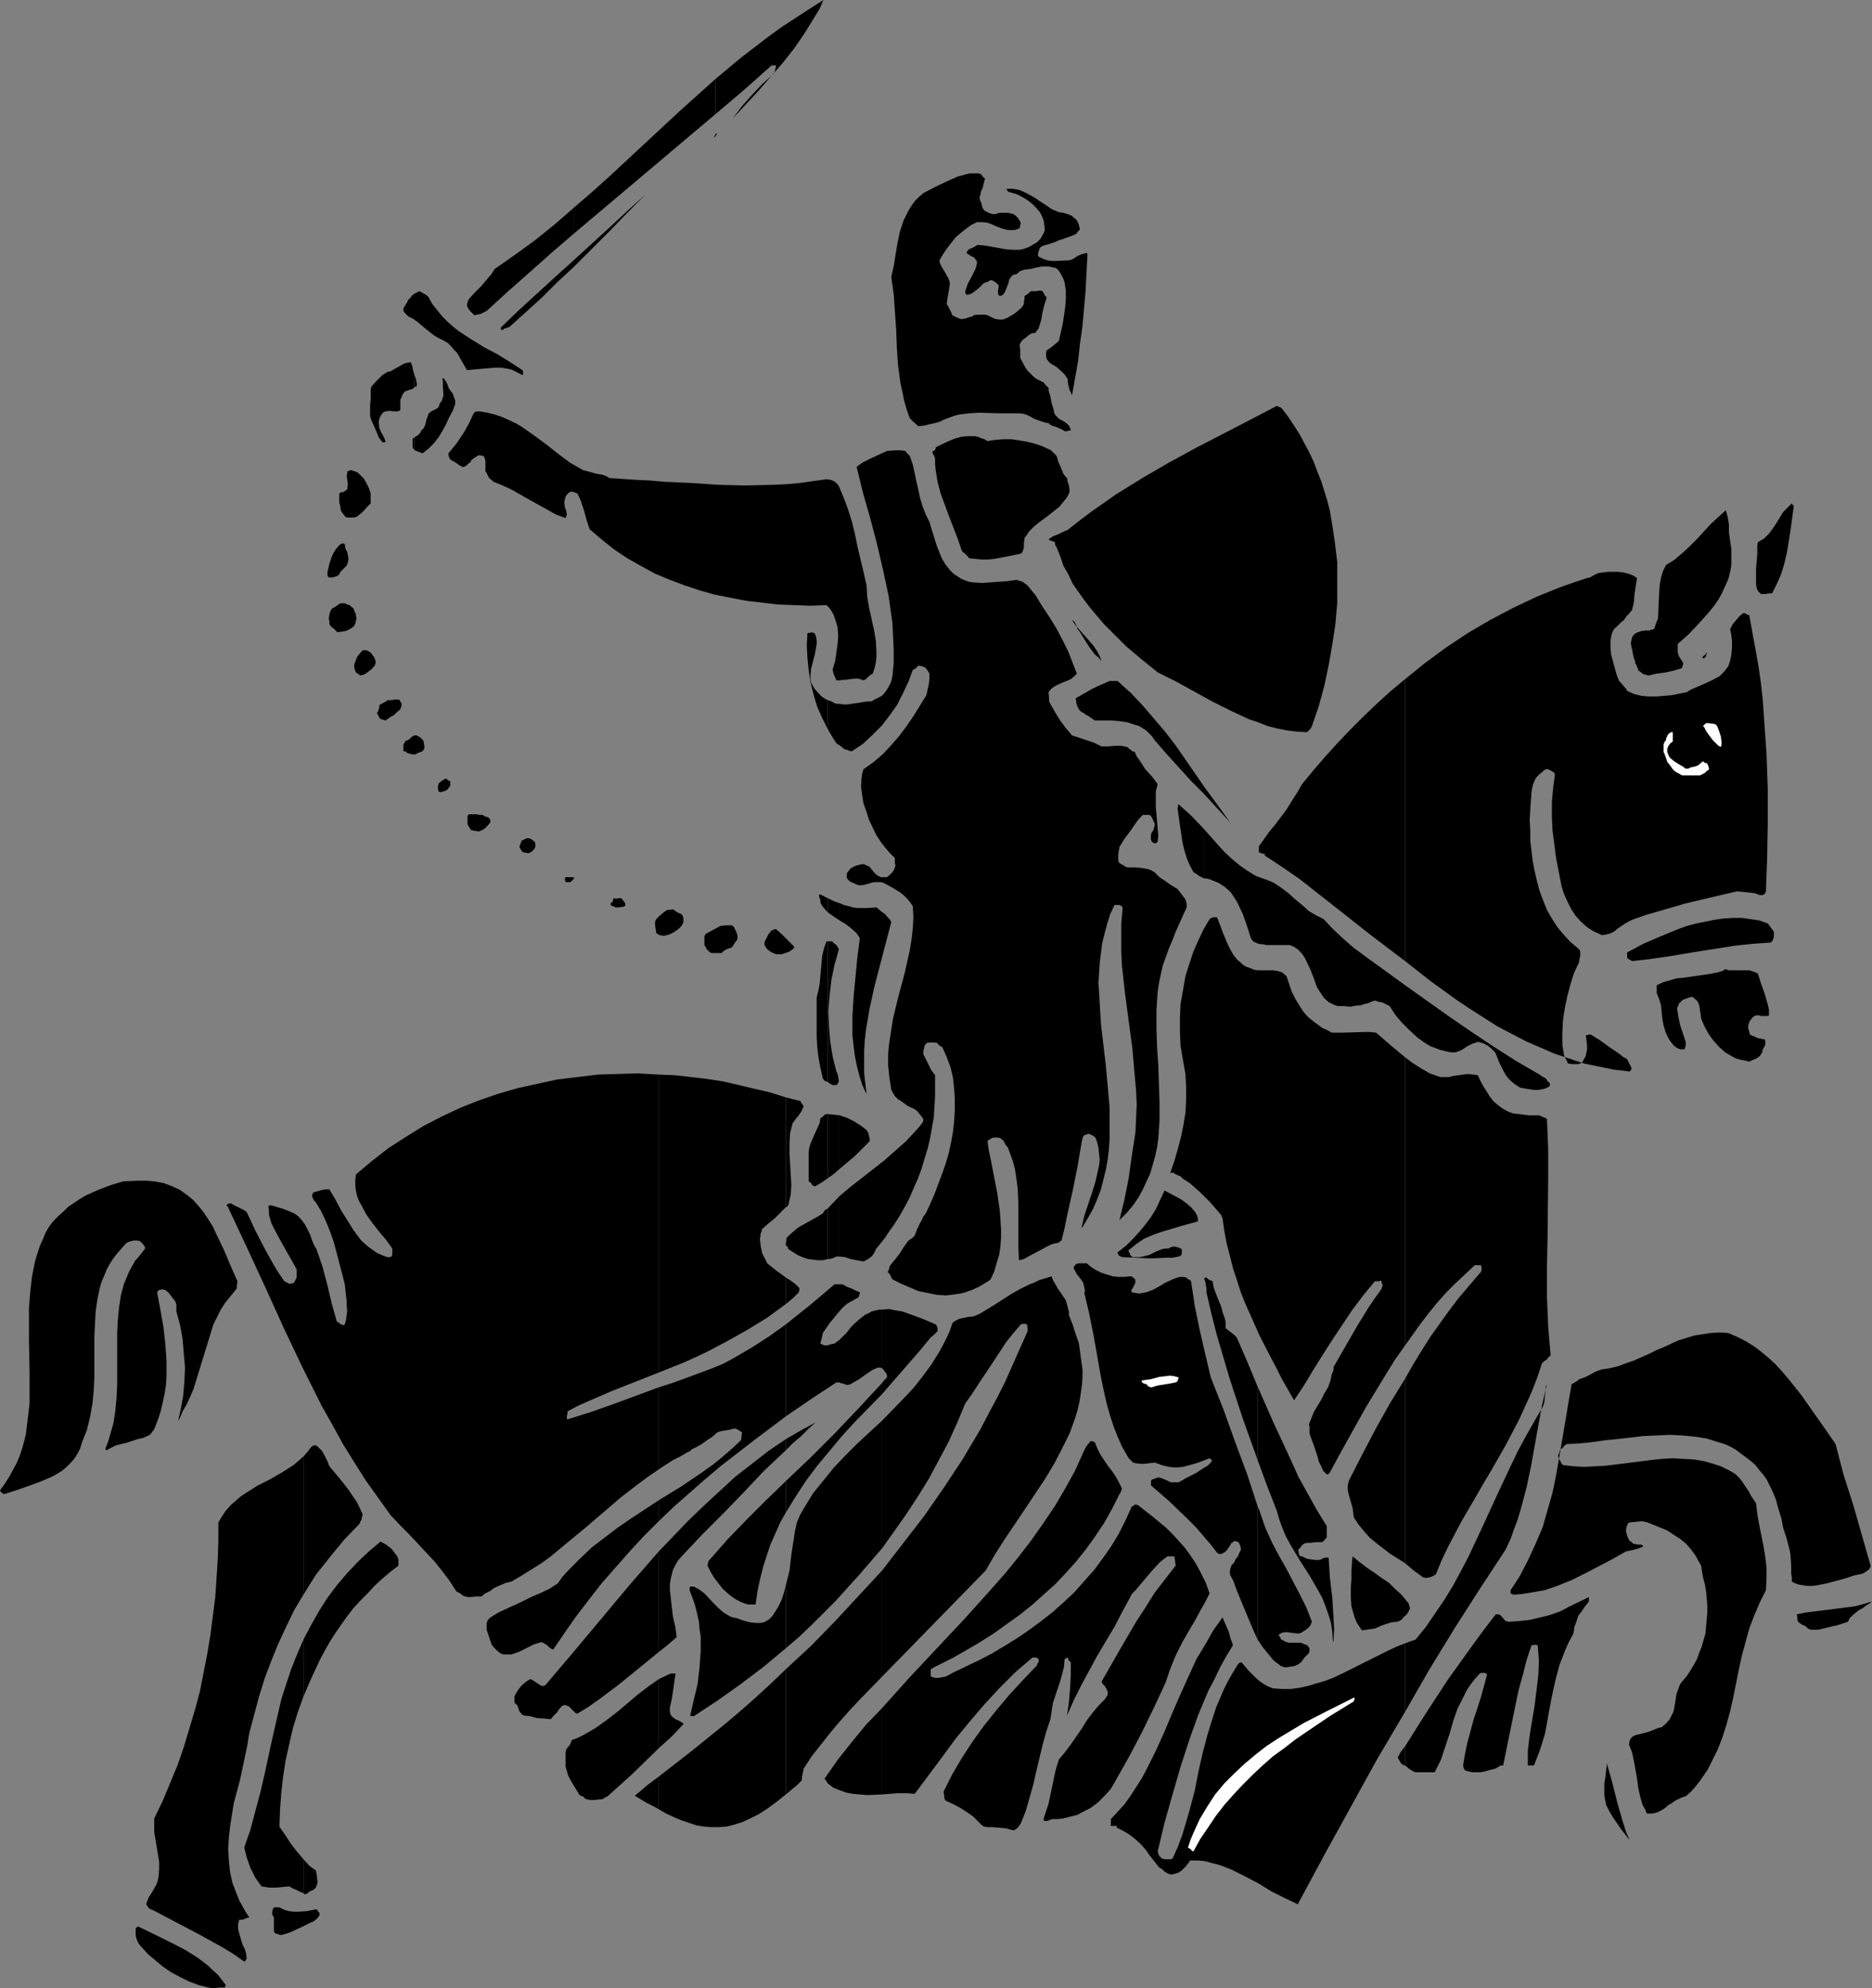
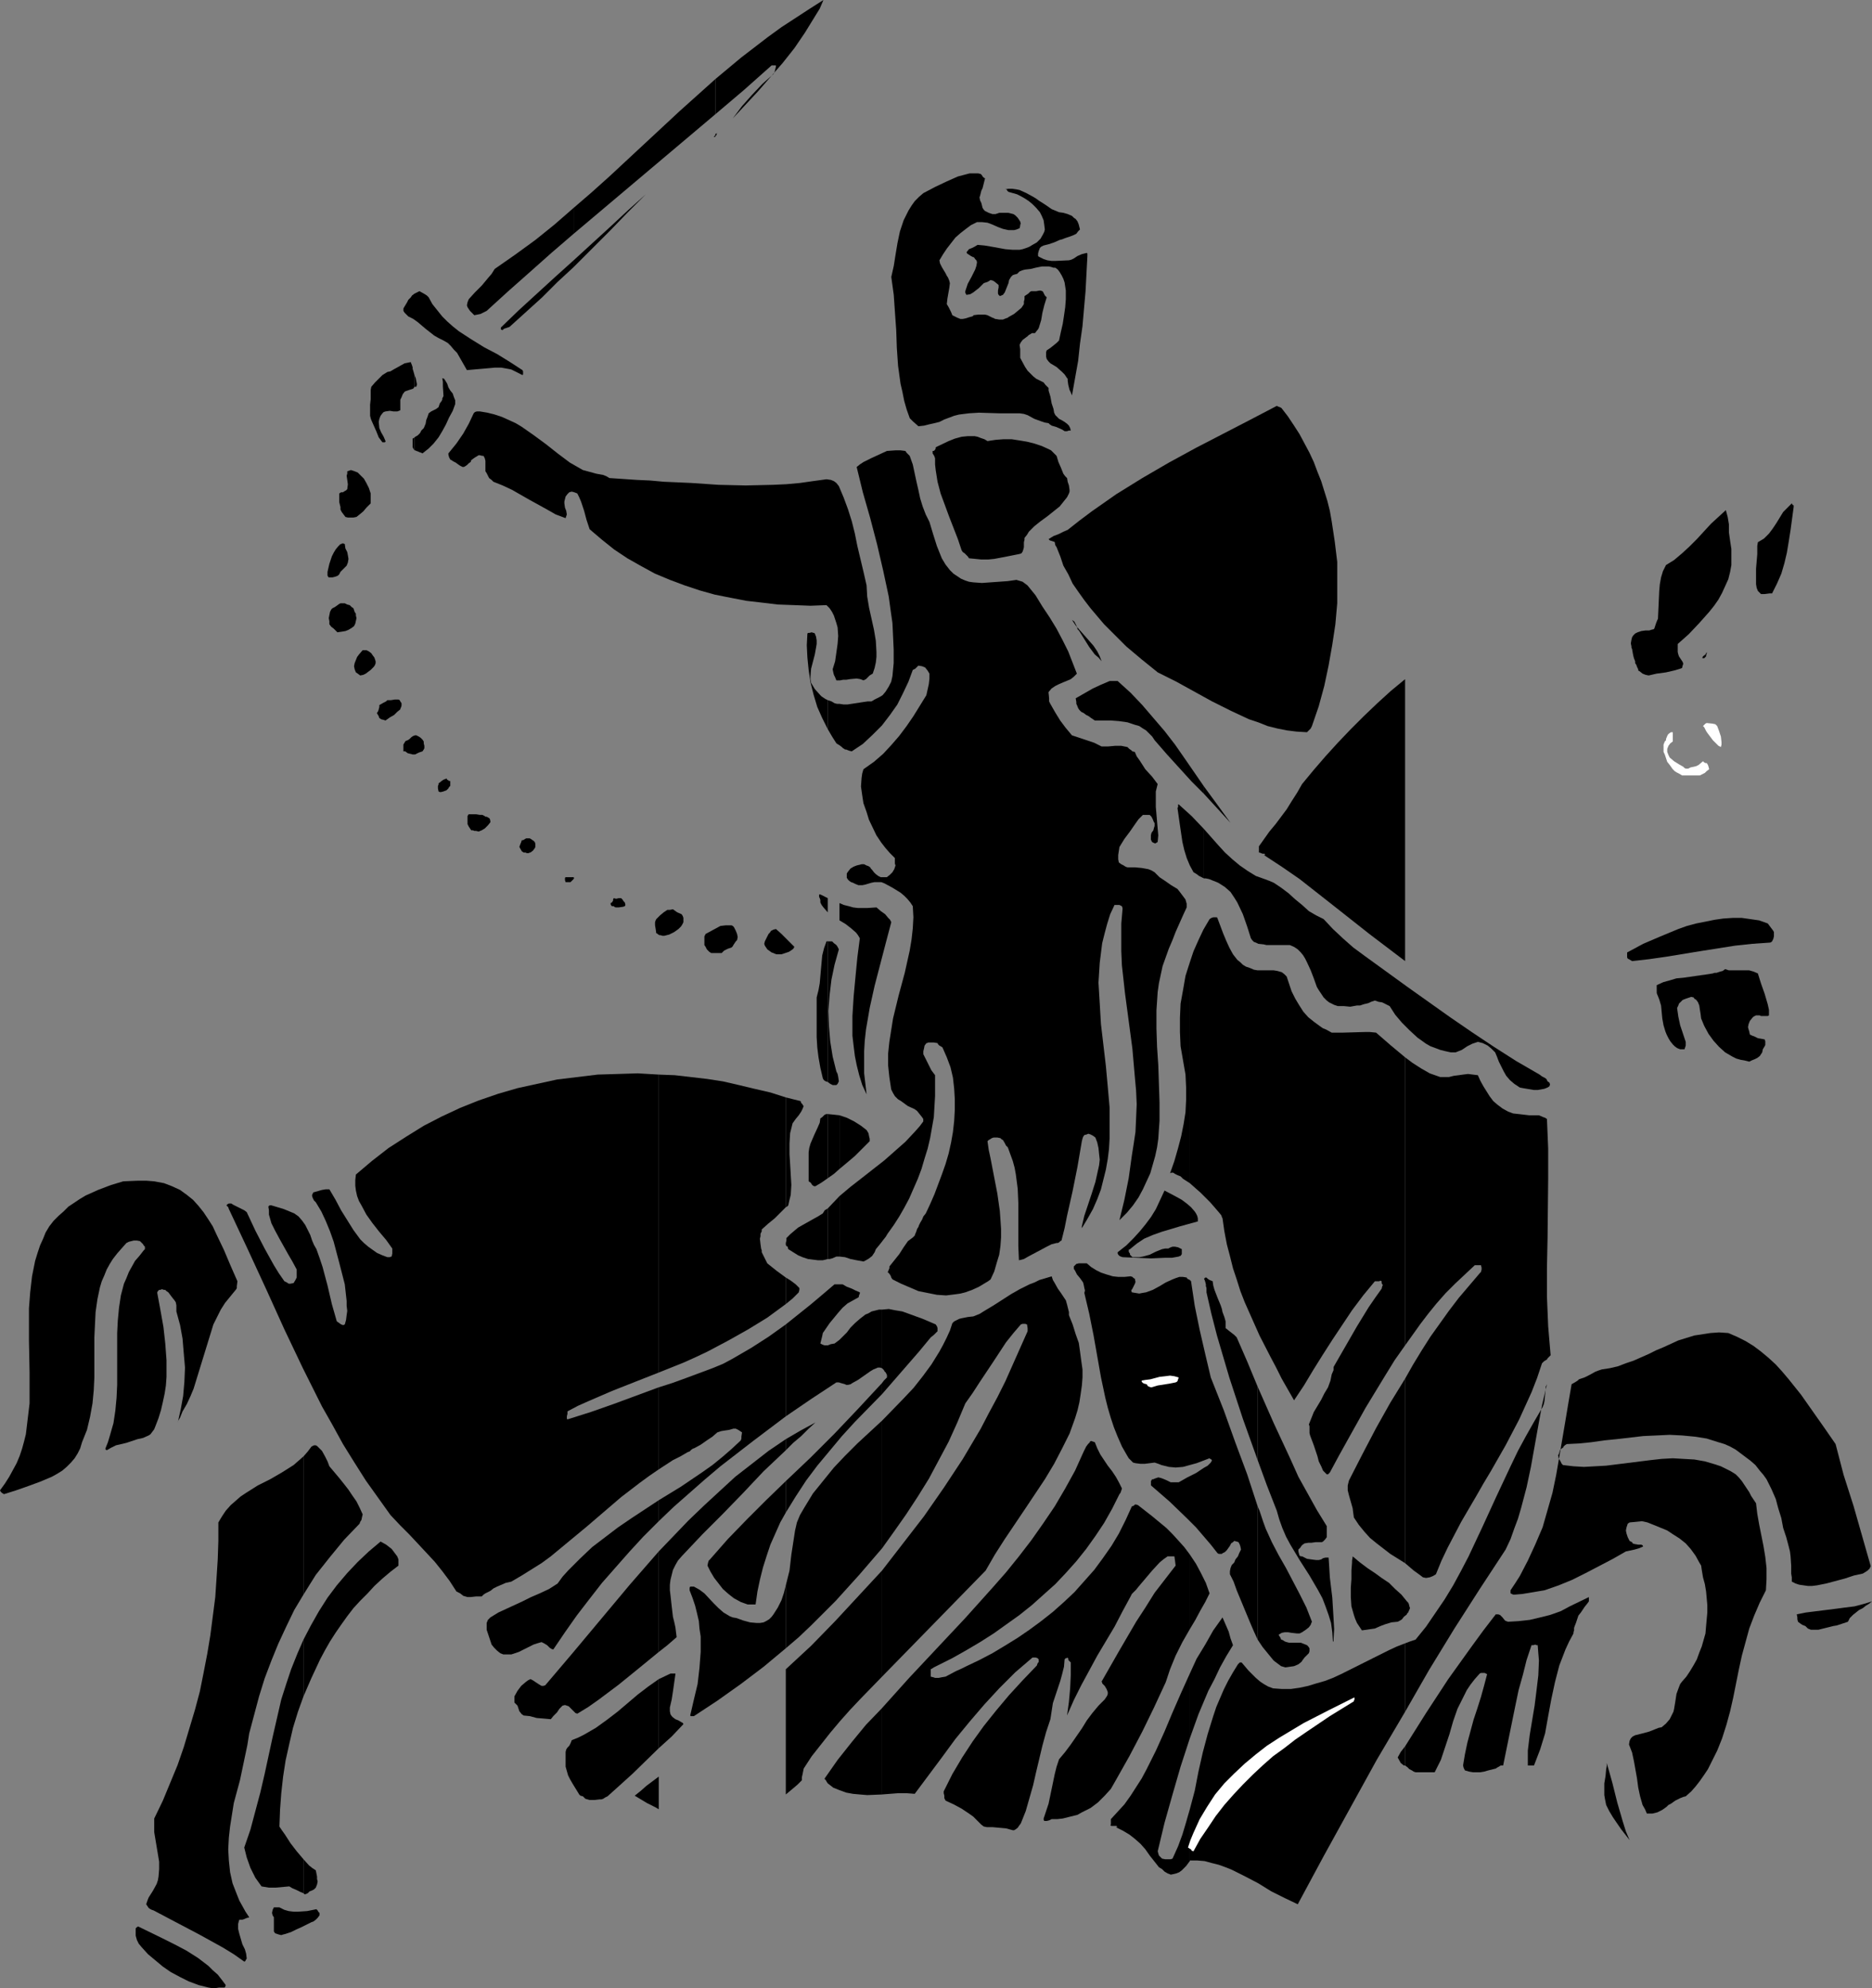
<svg xmlns="http://www.w3.org/2000/svg" xmlns:ns1="http://sodipodi.sourceforge.net/DTD/sodipodi-0.dtd" xmlns:ns2="http://www.inkscape.org/namespaces/inkscape" version="1.0" width="129.766mm" height="137.771mm" id="svg119" ns1:docname="Knight - Silhouette 13.wmf">
  <rect width="100%" height="100%" fill="#808080" stroke="none" />
  <ns1:namedview id="namedview119" pagecolor="#ffffff" bordercolor="#000000" borderopacity="0.25" ns2:showpageshadow="2" ns2:pageopacity="0.0" ns2:pagecheckerboard="0" ns2:deskcolor="#d1d1d1" ns2:document-units="mm" />
  <defs id="defs1">
    <pattern id="WMFhbasepattern" patternUnits="userSpaceOnUse" width="6" height="6" x="0" y="0" />
  </defs>
  <path style="fill:#000000;fill-opacity:1;fill-rule:evenodd;stroke:none" d="m 368.124,457.378 v 5.008 l 0.646,0.485 0.485,0.485 0.646,0.323 0.485,0.323 0.485,0.162 h 5.01 l 0.808,-1.616 0.808,-1.616 1.131,-3.393 1.131,-3.393 0.97,-3.393 1.131,-3.231 0.808,-1.616 0.808,-1.616 0.808,-1.616 0.97,-1.454 1.131,-1.454 1.293,-1.454 0.323,-0.162 h 0.485 0.485 l 0.646,0.323 -0.808,3.07 -0.808,2.908 -0.97,3.07 -0.97,2.908 -1.616,5.978 -0.646,3.07 -0.485,2.908 0.162,0.646 0.323,0.646 1.131,0.323 0.97,0.162 h 0.97 0.97 l 0.97,-0.162 1.131,-0.323 1.939,-0.485 0.485,-0.323 0.323,-0.162 0.485,-0.323 h 0.646 l 1.616,-7.916 1.616,-7.916 0.808,-3.877 1.131,-4.039 0.97,-3.877 1.293,-3.877 h 0.485 l 0.485,-0.162 0.323,0.162 h 0.323 l 0.162,2.1 0.162,1.939 -0.162,3.877 -0.485,4.039 -0.485,3.877 -1.293,7.755 -0.485,4.039 v 3.877 h 1.616 l 0.808,-2.1 0.808,-2.1 0.646,-2.1 0.646,-2.1 0.808,-4.524 0.808,-4.362 0.97,-4.524 1.131,-4.362 0.808,-2.1 0.808,-2.1 0.97,-2.1 1.131,-2.1 v -0.323 l 0.162,-0.485 v -0.646 l 0.162,-0.485 0.323,-0.808 0.323,-0.969 0.323,-0.969 0.646,-0.808 0.97,-1.454 0.646,-0.808 0.485,-0.646 v -1.131 l -5.01,2.423 -2.424,1.292 -2.747,0.969 -2.586,0.646 -2.747,0.646 -2.909,0.323 -2.747,0.162 -0.485,-0.162 -0.323,-0.162 -0.646,-0.808 -0.646,-0.646 -0.485,-0.162 h -0.646 l -3.232,4.201 -3.07,4.201 -6.141,8.563 -5.818,8.886 z" id="path1" />
  <path style="fill:#000000;fill-opacity:1;fill-rule:evenodd;stroke:none" d="m 368.124,430.397 v 17.933 l 6.302,-10.986 6.626,-10.825 6.626,-10.34 6.787,-10.34 1.293,-2.747 0.97,-2.747 0.97,-2.585 0.808,-2.747 1.454,-5.493 1.131,-5.332 1.939,-10.825 0.97,-5.331 1.293,-5.493 -0.323,0.646 v 0.646 l -0.162,1.454 -0.162,1.616 -0.162,0.808 -0.323,0.808 -2.262,3.877 -2.101,3.716 -2.101,3.877 -1.939,4.039 -3.717,7.916 -3.555,7.755 -3.717,7.916 -1.939,3.716 -2.101,3.877 -2.262,3.716 -2.424,3.554 -2.424,3.554 -2.747,3.393 -1.454,0.485 z" id="path2" />
  <path style="fill:#000000;fill-opacity:1;fill-rule:evenodd;stroke:none" d="m 368.124,361.088 v 48.307 l 2.262,1.939 1.131,0.808 1.293,0.969 0.808,0.162 0.97,-0.162 0.808,-0.323 0.808,-0.485 1.454,-3.554 1.616,-3.393 1.778,-3.393 1.778,-3.393 3.878,-6.624 1.939,-3.393 1.939,-3.231 3.878,-6.786 1.778,-3.393 1.778,-3.393 1.616,-3.554 1.616,-3.554 1.454,-3.716 1.293,-3.877 0.323,-0.323 0.162,-0.162 0.485,-0.323 0.323,-0.162 0.162,-0.323 0.323,-0.323 0.485,-0.485 -0.323,-3.716 -0.323,-3.877 -0.323,-7.755 v -7.593 l 0.162,-7.755 0.162,-15.51 v -7.916 l -0.323,-7.755 -0.485,-0.323 -0.485,-0.162 -1.131,-0.485 h -1.293 -1.293 l -2.747,-0.323 -1.454,-0.162 -1.293,-0.485 -1.454,-0.808 -1.293,-0.969 -1.131,-0.969 -0.97,-1.292 -0.808,-1.292 -0.808,-1.292 -0.808,-1.454 -0.646,-1.454 -1.293,-0.162 -1.293,-0.162 -1.293,0.162 -1.131,0.162 -1.293,0.162 -1.293,0.323 h -1.131 -1.131 l -2.747,-0.969 -2.262,-1.292 -2.262,-1.454 -1.939,-1.454 v 75.449 l 4.04,-5.655 2.101,-2.747 2.101,-2.585 2.424,-2.747 2.424,-2.423 2.586,-2.423 2.586,-2.423 h 1.616 l 0.162,0.646 v 0.485 l -0.162,0.646 -0.323,0.323 -2.747,3.231 -2.747,3.231 -2.586,3.393 -4.848,6.786 -2.262,3.554 -2.262,3.716 z" id="path3" />
-   <path style="fill:#000000;fill-opacity:1;fill-rule:evenodd;stroke:none" d="m 368.124,177.878 v 73.833 0 l 6.787,5.332 6.949,5.008 3.394,2.262 3.555,2.262 3.555,2.262 3.717,1.939 3.717,1.939 3.717,1.616 3.717,1.616 3.878,1.292 3.878,1.292 3.878,0.808 4.04,0.808 4.04,0.485 0.323,-0.323 0.162,-0.323 v -0.323 l -0.162,-0.323 -0.485,-0.969 -0.485,-0.969 -1.131,-0.646 -0.97,-0.808 -2.424,-1.616 -2.424,-1.777 -2.586,-1.616 h -0.485 l -0.323,0.162 h -0.485 l 0.162,1.292 0.162,1.292 v 1.292 l -0.162,0.646 -0.162,0.808 v 0.162 l -0.323,0.485 -0.485,0.969 -0.323,0.323 -0.323,0.162 -0.485,0.162 h -0.646 -0.97 l -1.131,-0.162 -0.323,-0.808 -0.646,-1.131 -0.485,-2.908 v -3.231 l 0.162,-3.231 0.485,-3.231 0.646,-3.07 0.808,-3.07 0.97,-3.07 1.293,-2.747 0.162,-0.969 0.162,-0.808 v -0.485 -0.485 l -0.162,-0.485 -0.485,-0.485 -1.939,-1.616 -1.778,-1.939 -1.616,-1.939 -1.454,-2.262 -1.293,-2.262 -0.97,-2.423 -0.97,-2.585 -0.646,-2.423 -0.646,-2.747 -0.485,-2.585 -0.323,-2.585 -0.323,-2.747 v -2.747 l -0.162,-2.585 0.162,-2.747 0.162,-2.585 0.162,-2.1 0.162,-0.969 0.162,-0.808 0.323,-0.808 0.323,-0.808 0.485,-0.646 0.646,-0.646 0.808,-0.646 0.323,-0.323 0.485,-0.323 h 0.646 l 0.646,0.323 0.808,0.485 0.162,0.162 0.162,0.323 -0.485,3.716 -0.323,3.554 v 3.716 l 0.162,3.716 0.485,3.716 0.485,3.716 1.454,7.432 0.646,1.939 0.808,1.777 0.97,1.939 1.131,1.777 1.454,1.616 1.616,1.454 1.778,1.131 1.131,0.485 0.97,0.485 1.131,-0.162 1.131,-0.323 0.97,-0.485 0.97,-0.808 0.97,-0.646 0.97,-0.646 1.131,-0.646 1.131,-0.485 3.232,-1.131 3.394,-0.969 6.626,-1.939 6.787,-1.616 6.949,-1.616 1.778,0.162 1.616,0.162 1.293,0.162 1.293,0.485 h 0.323 0.485 l 0.485,-0.323 0.323,-0.485 0.323,-8.886 0.162,-8.886 v -9.209 l -0.323,-9.209 -0.646,-9.209 -0.323,-4.685 -0.485,-4.524 -0.646,-4.524 -0.808,-4.524 -0.808,-4.362 -0.808,-4.524 h -0.162 -0.162 l -0.323,-0.162 -0.485,-0.323 h -0.485 l -0.97,0.808 -0.808,0.969 -0.97,1.131 -0.646,1.292 0.323,1.616 0.162,1.616 v 1.616 l -0.162,1.777 -0.323,1.616 -0.485,1.454 -0.97,1.292 -0.646,0.646 -0.646,0.646 -2.101,1.131 -2.101,0.969 -2.262,0.969 -1.131,0.485 -0.97,0.646 -4.04,0.808 -1.939,0.162 -1.939,0.162 h -2.101 l -1.939,-0.162 -1.939,-0.485 -1.778,-0.808 -0.323,-0.646 -0.485,-0.485 -0.646,-0.808 -0.646,-0.646 -0.646,-1.616 -0.485,-1.777 -0.485,-1.777 -0.485,-1.777 -0.162,-1.939 v -1.616 l 0.162,-0.969 0.162,-0.808 0.323,-0.808 0.485,-0.808 h 0.162 l 0.162,-0.162 0.485,-0.485 0.808,-0.808 0.808,-0.646 0.646,-0.969 0.646,-0.646 0.485,-0.646 0.162,-0.162 0.162,-0.162 0.485,-2.1 0.162,-2.1 0.323,-2.1 0.323,-2.1 -0.97,-0.646 -1.293,-0.485 -1.293,-0.323 -1.293,-0.162 h -2.747 l -1.293,0.162 -1.293,0.162 -0.646,0.323 -0.646,0.323 -0.808,0.485 -0.808,0.162 -3.394,1.131 -3.232,1.131 -3.232,1.292 -3.232,1.292 -3.07,1.454 -3.07,1.454 -6.141,3.231 -5.818,3.393 -5.818,3.877 -5.494,4.039 z" id="path4" />
  <path style="fill:#000000;fill-opacity:1;fill-rule:evenodd;stroke:none" d="m 368.124,251.711 v -73.833 l -3.717,3.07 -3.555,3.231 -3.555,3.393 -3.394,3.393 -3.394,3.554 -3.232,3.554 -3.07,3.554 -3.07,3.716 -1.293,2.262 -1.454,2.262 -1.293,2.1 -1.454,1.939 -1.454,1.939 -1.616,1.939 -2.747,3.877 v 1.616 h 0.162 l 0.808,0.323 h 0.485 l 0.162,0.162 v 0.162 h -0.162 -0.162 l 4.686,3.07 4.686,3.231 4.525,3.554 4.525,3.554 9.211,7.27 z" id="path5" />
  <path style="fill:#000000;fill-opacity:1;fill-rule:evenodd;stroke:none" d="m 368.124,352.364 v -75.449 l -3.878,-3.231 -3.717,-3.231 -1.616,-0.162 h -1.454 l -5.656,0.162 h -1.454 -1.454 l -1.454,-0.808 -0.808,-0.323 -0.485,-0.323 -1.778,-1.292 -1.616,-1.292 -1.293,-1.454 -1.131,-1.777 -0.97,-1.616 -0.97,-1.939 -0.646,-1.939 -0.646,-1.939 -0.646,-0.646 -0.646,-0.485 -1.131,-0.323 -0.97,-0.162 h -2.101 -2.101 l -0.97,-0.162 -1.131,-0.485 -0.97,-0.323 -0.808,-0.485 -0.646,-0.646 -0.808,-0.646 -1.131,-1.454 -0.97,-1.777 -0.808,-1.777 -0.808,-1.939 -1.454,-3.877 -0.162,-0.323 h -0.323 -0.646 l -0.485,0.162 -0.485,0.323 -1.616,2.747 -1.293,2.747 -1.293,2.908 -0.97,2.908 v 57.839 l 1.454,1.292 1.293,1.131 2.586,2.585 1.131,1.292 0.97,1.131 0.808,0.969 0.162,0.485 0.162,0.323 0.485,3.393 0.646,3.393 0.808,3.07 0.808,3.231 0.97,2.908 0.97,3.07 1.131,2.908 1.293,2.908 2.586,5.816 2.909,5.655 1.454,2.747 1.454,2.908 3.232,5.655 2.586,-3.877 2.424,-4.039 2.424,-3.877 2.586,-4.039 2.586,-3.877 2.586,-3.877 2.909,-3.877 3.07,-3.716 h 0.646 0.485 l 0.323,-0.162 0.323,0.162 v 0.485 l 0.162,0.323 0.162,0.162 v 0 0 l -0.162,0.323 -0.162,0.646 -1.616,2.262 -1.778,2.585 -3.07,5.008 -3.07,5.332 -3.07,5.332 v 0.323 0.485 l -0.485,1.131 -0.323,1.616 -0.646,1.777 -0.97,1.616 -0.808,1.616 -1.939,3.231 -0.646,1.616 -0.646,1.616 0.162,0.485 v 0.485 1.292 l 0.162,0.646 0.485,1.292 0.485,1.292 0.485,1.454 0.485,1.454 0.323,1.292 0.646,1.292 0.485,1.131 0.97,0.969 v 0 h 0.323 l 0.162,-0.162 0.323,-0.323 2.262,-4.201 2.424,-4.362 4.686,-8.401 5.01,-8.24 2.586,-4.201 z" id="path6" />
  <path style="fill:#000000;fill-opacity:1;fill-rule:evenodd;stroke:none" d="m 368.124,409.394 v -48.307 l -3.878,6.301 -3.717,6.624 -3.555,6.786 -3.555,6.947 -0.323,1.292 v 1.292 l 0.323,1.292 0.323,1.131 0.646,2.262 0.162,1.292 0.162,1.131 1.293,1.939 1.454,1.777 1.454,1.616 1.778,1.454 3.555,2.747 z" id="path7" />
  <path style="fill:#000000;fill-opacity:1;fill-rule:evenodd;stroke:none" d="m 368.124,448.331 v -17.933 l -2.101,0.808 -2.101,0.969 -4.202,2.1 -8.403,4.201 -2.101,0.969 -2.101,0.808 -2.262,0.646 -2.101,0.646 -2.262,0.485 -2.262,0.323 h -2.424 l -2.262,-0.162 -1.293,-0.485 -1.131,-0.646 -0.97,-0.646 -1.131,-0.969 -1.939,-1.939 -1.778,-2.1 h -0.485 l -0.162,0.162 -0.323,0.323 -1.293,2.1 -1.293,2.262 -1.131,2.262 -0.97,2.262 -0.97,2.262 -0.808,2.423 -1.454,4.685 -1.293,4.847 -1.131,5.008 -0.97,5.008 -1.293,4.847 v 13.571 -0.162 h 1.939 l 1.939,0.162 1.778,0.485 1.939,0.485 1.778,0.646 1.616,0.646 3.555,1.777 3.394,1.777 3.394,2.1 3.555,1.777 3.394,1.616 6.787,-12.602 6.949,-12.602 6.949,-12.602 z" id="path8" />
  <path style="fill:#000000;fill-opacity:1;fill-rule:evenodd;stroke:none" d="m 368.124,462.386 v -5.008 l -1.131,1.454 -0.808,1.454 0.808,1.454 0.808,0.646 z" id="path9" />
  <path style="fill:#000000;fill-opacity:1;fill-rule:evenodd;stroke:none" d="m 311.726,438.314 v 16.964 l 2.262,-6.301 2.586,-6.139 1.616,-3.07 1.454,-3.07 1.616,-2.908 1.778,-2.908 -0.646,-1.777 -0.485,-1.777 -1.616,-3.716 -2.424,3.393 -2.101,3.716 -2.262,3.716 z" id="path10" />
  <path style="fill:#000000;fill-opacity:1;fill-rule:evenodd;stroke:none" d="m 311.726,407.133 v 19.549 l 1.454,-2.423 1.293,-2.423 1.293,-2.262 1.131,-2.262 -0.97,-2.747 -1.293,-2.585 -1.293,-2.423 z" id="path11" />
  <path style="fill:#000000;fill-opacity:1;fill-rule:evenodd;stroke:none" d="m 311.726,309.873 v -57.839 l -1.131,3.554 -0.646,3.716 -0.646,3.554 -0.162,3.716 v 3.716 l 0.162,3.716 0.646,3.716 0.646,3.716 0.162,3.393 v 3.231 l -0.162,3.231 -0.485,3.07 -0.646,3.231 -0.808,3.07 -0.97,3.393 -1.131,3.231 0.323,-0.162 h 0.485 l 0.485,0.323 0.646,0.323 0.808,0.323 0.646,0.646 z" id="path12" />
  <path style="fill:#000000;fill-opacity:1;fill-rule:evenodd;stroke:none" d="m 311.726,426.681 v -19.549 l -1.454,-1.939 -1.454,-1.616 -1.616,-1.777 -1.616,-1.616 -3.717,-3.07 -3.717,-2.908 -0.485,-0.162 h -0.323 l -0.323,0.323 -0.485,0.162 -1.616,3.554 -1.778,3.554 -1.939,3.231 -2.262,3.231 -2.262,3.07 -2.586,2.908 -2.586,2.908 -2.747,2.585 -2.909,2.585 -3.07,2.423 -3.07,2.262 -3.07,2.1 -3.394,2.1 -3.232,1.939 -3.394,1.777 -3.394,1.616 -1.293,0.646 -1.454,0.646 -2.747,1.454 -0.97,0.162 -0.808,0.162 h -0.97 l -0.485,-0.162 -0.646,-0.162 v -1.939 l 0.323,-0.162 0.485,-0.323 0.97,-0.485 3.878,-1.939 3.717,-2.1 3.555,-2.1 3.555,-2.262 3.394,-2.423 3.394,-2.423 3.232,-2.585 3.07,-2.747 3.07,-2.747 2.747,-2.908 2.747,-3.07 2.586,-3.231 2.424,-3.393 2.262,-3.393 2.101,-3.716 1.939,-3.877 v 0 l 0.162,-0.162 0.162,-0.323 0.162,-0.485 0.162,-0.485 -0.808,-1.616 -0.808,-1.454 -0.97,-1.454 -1.131,-1.454 -0.97,-1.454 -0.97,-1.454 -0.808,-1.616 -0.646,-1.616 -0.485,-0.162 -0.485,-0.162 -0.323,0.162 v 0.162 l -0.485,0.485 -0.485,0.646 -0.323,0.646 -0.323,0.646 -2.262,5.008 -2.586,4.685 -2.747,4.685 -3.07,4.524 -3.07,4.362 -3.232,4.201 -3.394,4.201 -3.555,4.039 -7.11,7.916 -14.706,15.671 -7.11,7.916 v 22.618 l 4.202,-0.323 h 2.262 l 2.101,0.162 7.11,-9.532 3.555,-4.847 3.717,-4.524 3.878,-4.524 3.878,-4.201 4.202,-4.201 4.525,-3.877 h 0.808 l 0.485,0.162 0.323,0.323 v 0.485 0.162 0.162 h -0.162 l -0.162,0.323 -0.162,0.485 -3.717,3.877 -3.555,3.877 -3.394,4.039 -3.232,4.039 -2.909,4.039 -2.747,4.201 -2.586,4.362 -2.262,4.524 v 0.485 l 0.162,0.646 v 0.646 l 0.323,0.646 2.101,0.969 2.101,1.131 1.939,1.292 1.131,0.808 0.97,0.969 1.131,1.131 0.646,0.485 0.808,0.162 h 1.454 l 1.778,0.162 1.778,0.162 1.778,0.485 h 0.323 l 0.323,-0.162 0.646,-0.485 0.323,-0.485 0.485,-0.646 1.293,-3.231 0.97,-3.393 0.97,-3.393 0.808,-3.554 1.616,-6.786 0.97,-3.554 1.131,-3.393 0.323,-2.1 0.323,-2.1 1.293,-3.877 0.646,-1.939 0.485,-1.777 0.485,-1.939 0.162,-1.939 0.162,-0.162 0.162,-0.162 h 0.162 0.162 l 0.162,-0.162 0.162,0.323 v 0.323 l 0.323,0.323 0.323,0.323 v 3.393 l -0.162,3.393 -0.323,3.554 -0.485,3.554 1.778,-4.039 1.939,-3.877 2.101,-3.877 2.101,-3.877 4.525,-7.593 2.101,-4.039 2.101,-3.877 0.323,-0.646 0.485,-0.485 0.646,-0.646 0.646,-0.808 1.778,-2.1 1.778,-2.1 1.939,-2.1 0.97,-0.808 1.131,-0.808 h 1.778 l 0.162,1.131 0.162,1.292 -2.747,3.554 -2.747,3.554 -2.424,3.877 -2.424,3.716 -4.525,7.755 -4.525,7.916 0.162,0.323 v 0.162 l 0.646,0.646 0.485,0.808 0.323,0.808 v 0.485 l -0.162,0.485 -0.323,0.485 -0.323,0.485 -1.616,1.616 -1.616,1.939 -1.454,1.939 -1.293,2.1 -2.909,4.201 -1.454,1.939 -1.616,1.939 -0.646,1.939 -0.485,1.939 -0.808,3.877 -0.808,3.877 -0.646,1.939 -0.646,1.939 v 0.323 l 0.162,0.323 h 0.323 0.323 l 0.646,-0.162 0.646,-0.323 h 1.454 l 1.454,-0.162 1.293,-0.323 1.293,-0.323 1.293,-0.323 1.131,-0.646 2.262,-1.131 1.939,-1.454 1.778,-1.777 1.616,-1.777 1.293,-2.262 3.555,-6.301 3.394,-6.462 3.07,-6.301 3.07,-6.624 1.131,-3.393 1.454,-3.554 1.778,-3.554 z" id="path13" />
  <path style="fill:#000000;fill-opacity:1;fill-rule:evenodd;stroke:none" d="m 311.726,455.278 v -16.964 l -2.262,5.008 -2.262,5.17 -2.101,5.008 -2.262,5.008 -2.424,4.847 -1.293,2.423 -1.454,2.262 -1.454,2.262 -1.616,2.262 -1.778,1.939 -1.778,1.939 v 1.454 l -0.162,0.162 v 0 l 0.323,0.162 h 0.808 0.485 l 0.162,0.162 v 0 0.162 h -0.323 l 1.939,0.969 1.616,0.969 1.454,1.131 1.454,1.292 1.293,1.454 1.131,1.616 2.424,3.07 0.808,0.485 0.646,0.646 0.808,0.485 0.485,0.162 0.323,0.162 0.808,-0.162 0.646,-0.162 0.808,-0.323 0.646,-0.485 1.131,-1.131 0.97,-1.292 v -13.571 l -0.97,3.393 -0.97,3.231 -1.131,3.07 -1.454,3.231 -0.485,0.162 h -0.646 -0.808 l -0.808,-0.162 -0.485,-0.485 -0.323,-0.323 -0.162,-0.485 -0.162,-0.646 1.778,-7.432 2.101,-7.432 2.101,-7.27 z" id="path14" />
  <path style="fill:#000000;fill-opacity:1;fill-rule:evenodd;stroke:none" d="m 231.088,411.333 v 27.788 l 13.736,-14.056 6.787,-6.947 6.626,-6.786 2.424,-4.201 2.586,-4.039 5.333,-7.916 2.586,-3.877 2.586,-3.877 2.424,-4.039 2.101,-4.039 1.939,-3.877 1.454,-4.039 0.646,-2.1 0.485,-2.1 0.323,-2.1 0.323,-2.262 0.162,-2.1 v -2.1 l -0.323,-2.262 -0.323,-2.423 -0.323,-2.262 -0.808,-2.262 -0.808,-2.585 -0.97,-2.423 v -0.808 l -0.162,-0.646 -0.323,-1.292 -0.323,-1.131 -0.646,-0.969 -0.646,-0.969 -0.808,-1.131 -0.808,-1.454 -0.485,-0.808 -0.323,-0.969 -1.616,0.485 -1.616,0.485 -1.293,0.646 -1.293,0.485 -2.586,1.292 -2.262,1.292 -4.525,2.908 -2.424,1.454 -1.293,0.808 -1.616,0.646 -1.454,0.162 -1.616,0.323 -0.646,0.162 -0.646,0.323 -0.646,0.323 -0.485,0.485 -0.646,1.939 -0.808,1.777 -0.97,1.939 -0.97,1.777 -2.101,3.393 -2.262,3.07 -2.424,3.07 -2.747,2.908 -5.494,5.655 v 33.443 l 3.232,-4.524 3.07,-4.362 3.07,-4.685 2.909,-4.685 2.586,-4.847 2.586,-4.847 2.262,-5.008 2.101,-5.008 1.939,-2.747 1.778,-2.747 3.555,-5.331 3.394,-5.17 1.939,-2.423 1.939,-2.262 0.485,-0.162 h 0.323 0.323 l 0.485,0.162 0.162,0.969 v 0.808 l -1.939,4.362 -1.939,4.362 -1.939,4.362 -2.101,4.201 -2.262,4.201 -2.101,4.039 -4.686,7.916 -5.01,7.593 -5.171,7.432 -5.494,7.109 z" id="path15" />
  <path style="fill:#000000;fill-opacity:1;fill-rule:evenodd;stroke:none" d="m 231.088,362.219 v 2.908 l 6.464,-7.432 3.232,-3.716 3.07,-3.716 0.808,-0.646 0.485,-0.485 0.323,-0.323 0.162,-0.162 v -0.808 l -0.162,-0.485 -0.323,-0.485 -3.394,-1.454 -1.778,-0.646 -3.555,-1.292 -1.939,-0.323 -1.616,-0.323 -1.778,0.162 v 15.348 l 0.162,0.162 0.162,0.162 0.162,0.162 0.162,0.323 0.323,0.323 0.162,0.323 0.162,0.323 v 0.646 l -0.808,0.808 z" id="path16" />
  <path style="fill:#000000;fill-opacity:1;fill-rule:evenodd;stroke:none" d="M 231.088,358.341 V 342.993 h -0.808 l -0.646,0.162 -1.293,0.323 -0.808,0.485 -0.808,0.323 -1.454,1.131 -1.293,1.131 -1.131,1.131 -0.97,1.292 -0.97,0.969 -0.97,0.969 -1.293,0.969 -0.97,0.162 -0.808,0.323 h -0.485 -0.323 l -0.485,-0.162 -0.646,-0.323 0.162,-0.646 0.162,-0.646 0.162,-0.646 0.162,-0.808 1.778,-2.585 2.262,-2.747 1.131,-1.292 1.293,-1.131 1.454,-0.808 1.454,-0.808 0.162,-0.646 0.162,-0.323 v -0.323 l -1.131,-0.485 -0.97,-0.485 -1.293,-0.485 -1.131,-0.646 h -2.101 l -3.232,2.747 -3.07,2.585 -6.464,5.17 v 24.073 l 6.626,-4.524 6.626,-4.362 h 0.646 l 0.485,0.162 1.131,0.323 0.323,0.162 h 0.485 l 0.646,-0.162 0.485,-0.323 1.454,-0.808 1.616,-1.131 1.616,-1.131 0.808,-0.485 0.808,-0.323 0.323,-0.162 h 0.323 0.323 z" id="path17" />
  <path style="fill:#000000;fill-opacity:1;fill-rule:evenodd;stroke:none" d="m 231.088,365.127 v -2.908 l -6.302,6.786 -6.141,6.462 -6.302,6.301 -6.464,6.139 v 8.24 l 2.586,-4.201 2.747,-4.201 2.909,-3.877 3.232,-3.877 3.232,-3.877 3.394,-3.716 z" id="path18" />
  <path style="fill:#000000;fill-opacity:1;fill-rule:evenodd;stroke:none" d="M 231.088,405.517 V 372.074 l -6.464,5.978 -3.232,3.231 -2.909,3.07 -2.747,3.393 -2.747,3.393 -2.262,3.716 -1.131,1.939 -0.808,1.939 -0.485,2.1 -0.323,2.1 -0.646,4.201 -0.485,4.201 -0.485,1.939 -0.485,1.939 v 16.479 l 3.394,-2.908 3.232,-3.07 3.232,-3.231 3.232,-3.231 3.07,-3.393 3.07,-3.393 z" id="path19" />
  <path style="fill:#000000;fill-opacity:1;fill-rule:evenodd;stroke:none" d="m 231.088,439.122 v -27.788 l -6.141,6.624 -6.141,6.624 -6.302,6.462 -6.626,6.139 v 32.797 l 1.939,-1.616 1.131,-0.969 1.131,-1.131 v -0.808 l 0.162,-0.646 0.162,-0.808 0.162,-0.808 2.101,-3.231 2.424,-3.07 2.424,-3.07 2.586,-3.07 2.586,-2.908 2.747,-2.908 z" id="path20" />
  <path style="fill:#000000;fill-opacity:1;fill-rule:evenodd;stroke:none" d="m 231.088,469.98 v -22.618 l -4.202,4.362 -3.717,4.524 -3.717,4.685 -3.394,4.847 v 0.162 l 0.323,0.323 0.162,0.323 0.323,0.485 1.454,1.131 1.616,0.646 1.778,0.646 1.778,0.323 1.778,0.162 1.939,0.162 z" id="path21" />
  <path style="fill:#000000;fill-opacity:1;fill-rule:evenodd;stroke:none" d="m 205.878,376.921 v 2.908 l 1.939,-1.939 2.101,-1.777 1.939,-1.939 1.778,-1.616 -3.878,2.1 z" id="path22" />
  <path style="fill:#000000;fill-opacity:1;fill-rule:evenodd;stroke:none" d="m 205.878,334.592 v 6.947 l 1.778,-1.454 1.616,-1.616 0.162,-0.646 v -0.485 l -0.485,-0.485 -0.485,-0.485 -0.646,-0.485 -0.646,-0.485 z" id="path23" />
  <path style="fill:#000000;fill-opacity:1;fill-rule:evenodd;stroke:none" d="m 205.878,287.416 v 28.758 l 0.323,-0.162 0.323,-0.323 0.323,-1.454 0.323,-1.292 0.162,-2.585 -0.162,-2.747 -0.162,-2.747 -0.162,-2.585 v -2.747 l 0.162,-2.747 0.323,-1.292 0.323,-1.292 0.808,-1.131 0.808,-0.969 0.646,-0.969 0.323,-0.646 0.323,-0.808 -0.162,-0.162 -0.162,-0.323 -0.323,-0.323 -0.162,-0.485 -1.939,-0.485 z" id="path24" />
  <path style="fill:#000000;fill-opacity:1;fill-rule:evenodd;stroke:none" d="m 205.878,316.174 v -28.758 l -4.04,-1.292 -4.202,-0.969 -4.04,-0.969 -4.202,-0.969 -4.202,-0.646 -4.202,-0.485 -4.202,-0.485 -4.202,-0.162 v 78.034 l 3.232,-1.292 3.232,-1.292 3.232,-1.454 3.07,-1.454 5.494,-2.908 5.171,-2.908 5.01,-3.07 2.424,-1.777 2.424,-1.777 v -6.947 l -2.424,-1.777 -2.424,-1.939 -0.323,-0.646 -0.323,-0.646 -0.323,-0.646 -0.485,-0.969 v -0.485 l -0.162,-0.485 -0.162,-1.131 -0.162,-1.454 0.162,-0.646 v -0.646 l 0.323,-0.646 v -0.485 l 1.616,-1.454 1.778,-1.454 1.454,-1.454 z" id="path25" />
  <path style="fill:#000000;fill-opacity:1;fill-rule:evenodd;stroke:none" d="m 205.878,370.943 v -24.073 l -4.525,3.231 -4.525,2.908 -5.01,2.908 -2.424,1.292 -2.747,1.131 -6.949,2.585 -3.555,1.292 -3.555,1.131 v 21.488 l 3.717,-2.423 1.939,-0.969 1.939,-1.131 0.485,-0.162 0.485,-0.485 0.485,-0.323 h 0.162 l 1.778,-0.969 1.616,-1.131 1.454,-0.969 1.293,-1.131 0.97,-0.323 0.97,-0.162 1.131,-0.162 1.131,-0.323 h 0.646 l 0.646,0.323 0.485,0.323 0.485,0.323 -0.162,1.131 v 0.485 l -0.162,0.485 -2.424,2.262 -2.424,2.1 -2.586,2.1 -2.747,1.939 -5.494,3.716 -5.818,3.554 v 5.493 0 l 3.878,-3.716 4.04,-3.554 4.04,-3.554 4.202,-3.554 8.565,-6.624 z" id="path26" />
  <path style="fill:#000000;fill-opacity:1;fill-rule:evenodd;stroke:none" d="m 205.878,379.829 v -2.908 l -4.525,3.07 -4.363,3.393 -4.363,3.393 -4.04,3.716 -4.202,3.877 -4.04,3.877 -3.878,4.039 -3.878,4.039 v 26.334 l 2.262,-1.777 2.424,-2.1 -0.323,-2.585 -0.323,-1.454 -0.323,-1.292 -0.323,-2.747 -0.323,-2.908 -0.162,-1.292 v -1.454 l 0.162,-1.292 0.323,-1.292 0.323,-1.292 0.646,-1.292 0.646,-1.131 0.97,-1.131 2.747,-2.908 2.747,-2.908 5.333,-5.331 5.333,-5.493 2.586,-2.747 2.747,-2.908 2.909,-2.747 z" id="path27" />
  <path style="fill:#000000;fill-opacity:1;fill-rule:evenodd;stroke:none" d="m 205.878,396.147 v -8.24 l -5.171,5.008 -5.01,5.008 -5.01,5.17 -4.686,5.332 -0.323,0.323 -0.162,0.485 -0.162,0.808 0.808,1.616 0.97,1.616 1.131,1.454 1.131,1.454 1.454,1.292 1.454,1.131 1.778,0.969 1.778,0.646 h 2.101 l 0.485,-3.393 0.646,-3.07 0.808,-3.231 0.97,-3.07 0.97,-2.908 1.293,-2.908 1.293,-2.908 z" id="path28" />
  <path style="fill:#000000;fill-opacity:1;fill-rule:evenodd;stroke:none" d="m 205.878,431.69 v -16.479 l -0.485,1.939 -0.646,1.939 -0.97,1.939 -1.131,1.777 -0.485,0.646 -0.646,0.646 -0.808,0.485 -0.646,0.323 -0.97,0.162 h -0.808 l -1.778,-0.162 -1.778,-0.485 -1.778,-0.646 -0.97,-0.162 -0.808,-0.323 -1.616,-0.969 -1.293,-1.131 -1.293,-1.292 -2.424,-2.585 -1.293,-0.969 -1.454,-0.808 h -0.646 -0.323 l -0.162,0.323 v 0.323 0.323 l 0.808,2.1 0.646,1.939 0.485,1.939 0.485,2.1 0.162,1.939 0.323,2.1 v 2.1 1.939 l -0.323,4.201 -0.485,4.201 -0.97,4.039 -0.97,4.201 0.162,0.162 h 0.162 0.646 l 6.141,-4.039 6.141,-4.362 5.979,-4.524 z" id="path29" />
-   <path style="fill:#000000;fill-opacity:1;fill-rule:evenodd;stroke:none" d="m 205.878,469.98 v -32.797 l -3.878,3.716 -4.04,3.716 -4.04,3.554 -4.202,3.554 -8.403,6.786 -8.726,6.786 v 8.563 l 1.939,1.131 2.101,0.969 1.939,0.808 1.939,0.646 1.939,0.646 1.939,0.323 1.939,0.162 h 1.939 l 2.101,-0.162 1.939,-0.485 2.101,-0.646 2.101,-0.969 2.262,-1.131 2.262,-1.454 2.424,-1.777 z" id="path30" />
  <path style="fill:#000000;fill-opacity:1;fill-rule:evenodd;stroke:none" d="m 172.589,439.768 v 18.095 l 3.394,-3.07 3.07,-3.231 -0.162,-0.323 -0.323,-0.162 -0.808,-0.485 -0.808,-0.323 -0.646,-0.485 -0.323,-0.323 -0.323,-0.485 -0.162,-0.808 v -0.969 l 0.485,-2.1 0.323,-2.1 0.323,-2.262 0.323,-2.262 v 0 -0.162 h -0.808 -0.485 z" id="path31" />
  <path style="fill:#000000;fill-opacity:1;fill-rule:evenodd;stroke:none" d="m 172.589,359.472 v -78.034 l -5.494,-0.323 -5.171,0.162 -5.333,0.162 -5.333,0.646 -5.333,0.646 -5.171,1.131 -5.171,1.131 -5.01,1.454 -5.171,1.777 -4.848,1.939 -4.848,2.262 -4.686,2.423 -4.686,2.908 -4.525,2.908 -4.363,3.393 -4.202,3.554 -0.162,1.454 v 1.454 l 0.162,1.292 0.323,1.454 0.485,1.292 0.646,1.131 1.293,2.423 1.616,2.262 1.778,2.262 1.778,2.1 1.616,2.262 v 0.808 0.485 l -0.162,0.808 h -0.162 l -0.323,0.162 h -0.646 l -1.293,-0.485 -1.454,-0.646 -1.131,-0.808 -1.131,-0.808 -1.131,-0.969 -0.97,-0.969 -1.778,-2.423 -1.616,-2.585 -1.616,-2.585 -1.454,-2.747 -1.616,-2.747 h -0.97 l -0.97,0.162 -1.131,0.323 -1.131,0.323 -0.162,0.323 -0.162,0.323 v 0.323 l 0.162,0.485 0.323,0.646 0.485,0.485 1.454,2.423 1.131,2.423 1.131,2.747 0.97,2.747 1.454,5.493 1.454,5.655 0.162,1.454 0.162,1.454 0.162,1.454 v 1.292 l 0.162,1.292 -0.162,1.131 -0.162,1.292 -0.323,1.131 -0.323,0.162 h -0.162 l -0.485,-0.162 -1.131,-0.808 -0.646,-2.262 -0.646,-2.262 -1.131,-4.847 -1.293,-4.847 -0.808,-2.423 -0.808,-2.262 -0.646,-1.131 -0.485,-1.131 -0.485,-1.454 -0.646,-1.292 -0.646,-1.292 -0.808,-1.131 -0.97,-1.131 -1.131,-0.808 -2.747,-1.131 -1.616,-0.485 -1.616,-0.485 v 0 h -0.323 -0.162 l -0.323,0.323 0.162,0.969 v 1.131 l 0.646,2.262 0.97,1.939 1.131,2.1 2.262,4.039 1.131,1.939 1.131,2.1 v 2.1 l -0.162,0.323 -0.162,0.323 -0.485,0.808 -0.808,0.162 h -0.485 l -0.485,-0.323 -0.646,-0.323 -1.454,-2.1 -1.293,-2.1 -2.424,-4.362 -2.424,-4.685 -2.262,-4.847 -0.646,-0.485 -0.646,-0.323 -0.97,-0.485 -0.97,-0.485 -0.323,-0.162 -0.485,-0.323 h -0.646 l -0.323,0.162 -0.323,0.323 0.162,0.162 0.323,0.323 0.162,0.485 0.162,0.323 4.848,10.34 4.848,10.501 4.686,10.34 4.848,10.178 5.01,10.017 2.747,4.847 2.747,5.008 2.909,4.685 3.07,4.847 3.232,4.524 3.232,4.524 2.586,2.747 2.424,2.423 2.262,2.423 2.262,2.423 2.101,2.262 1.939,2.423 1.939,2.585 1.778,2.747 0.97,0.485 0.808,0.646 1.131,0.323 h 0.808 l 1.454,-0.162 h 1.454 l 0.485,-0.485 0.485,-0.323 0.323,-0.162 0.97,-0.485 0.808,-0.646 0.97,-0.485 1.131,-0.485 1.131,-0.485 1.454,-0.323 2.747,-1.616 2.586,-1.616 2.586,-1.616 2.424,-1.777 4.686,-3.877 4.686,-3.877 2.262,-1.939 2.262,-1.939 4.525,-3.877 4.848,-3.716 2.424,-1.777 2.586,-1.777 v -21.488 l -11.797,4.362 -5.979,2.1 -6.141,1.939 -0.162,-0.162 v -0.162 -0.485 l 0.162,-0.646 v -0.646 l 2.747,-1.454 2.909,-1.292 5.979,-2.585 6.141,-2.423 z" id="path32" />
  <path style="fill:#000000;fill-opacity:1;fill-rule:evenodd;stroke:none" d="m 172.589,398.408 v -5.493 l -7.11,4.685 -3.555,2.423 -3.394,2.585 -3.394,2.585 -3.232,3.07 -3.07,3.07 -1.454,1.616 -1.293,1.777 -2.262,1.454 -2.424,1.131 -2.262,0.969 -2.262,1.131 -4.202,1.939 -2.101,0.969 -2.101,1.292 -0.323,0.323 -0.323,0.323 -0.323,0.808 v 0.808 0.969 l 0.646,1.939 0.646,1.939 0.646,0.808 0.808,0.808 0.808,0.646 0.808,0.323 h 2.101 l 0.97,-0.323 0.97,-0.323 1.939,-0.969 1.939,-0.969 0.97,-0.323 1.131,-0.323 0.323,0.162 0.323,0.162 0.808,0.485 0.646,0.646 0.485,0.323 0.485,0.162 3.07,-4.524 3.07,-4.362 3.232,-4.201 3.394,-4.362 3.555,-4.039 3.555,-4.039 3.717,-4.039 z" id="path33" />
  <path style="fill:#000000;fill-opacity:1;fill-rule:evenodd;stroke:none" d="m 172.589,432.659 v -26.334 l -7.595,8.724 -7.434,8.886 -7.434,8.886 -7.272,8.563 -0.485,0.162 h -0.485 l -0.808,-0.485 -0.97,-0.646 -0.485,-0.323 -0.646,-0.323 -0.646,0.323 -0.646,0.485 -1.131,0.969 -0.97,1.292 -0.808,1.454 v 1.616 l 0.485,0.485 0.323,0.323 0.162,0.485 0.162,0.485 0.162,0.485 0.646,0.808 0.485,0.323 1.616,0.162 1.778,0.485 1.939,0.162 1.778,0.162 0.646,-0.808 0.97,-0.969 0.646,-0.969 0.808,-0.808 0.646,-0.162 0.485,0.162 0.485,0.162 0.485,0.485 0.808,0.808 0.485,0.485 0.485,0.162 2.909,-1.777 2.747,-1.939 5.171,-3.877 5.171,-4.201 z" id="path34" />
  <path style="fill:#000000;fill-opacity:1;fill-rule:evenodd;stroke:none" d="m 172.589,457.863 v -18.095 l -2.747,1.939 -2.747,2.1 -5.333,4.524 -2.747,2.1 -2.909,2.1 -3.07,1.777 -1.616,0.808 -1.616,0.646 -0.323,0.808 -0.323,0.646 -0.323,0.323 -0.162,0.162 -0.323,0.485 -0.162,0.646 v 1.454 1.131 1.292 l 0.323,1.131 0.323,1.131 0.485,0.969 0.646,1.131 1.293,2.1 0.485,0.808 0.323,0.323 0.646,0.162 0.323,0.323 0.323,0.323 1.131,0.323 h 1.293 l 1.293,-0.162 h 0.485 l 0.485,-0.162 0.485,-0.323 0.646,-0.323 3.232,-2.908 3.394,-3.07 z" id="path35" />
  <path style="fill:#000000;fill-opacity:1;fill-rule:evenodd;stroke:none" d="m 172.589,473.857 v -8.563 l -3.232,2.423 -1.454,1.292 -1.616,1.292 1.616,0.969 1.616,0.969 1.616,0.808 0.646,0.323 z" id="path36" />
  <path style="fill:#000000;fill-opacity:1;fill-rule:evenodd;stroke:none" d="m 427.27,168.508 0.162,0.808 v 0.323 l 0.162,0.323 0.162,0.969 0.162,0.808 0.162,0.646 0.323,0.808 v 0.485 l 0.323,0.485 0.162,0.485 0.323,0.646 v 0.323 l 0.323,0.162 0.808,0.646 0.808,0.323 0.808,0.162 2.101,-0.485 2.424,-0.323 2.101,-0.485 1.131,-0.323 0.97,-0.323 0.162,-0.646 0.162,-0.485 -0.162,-0.485 -0.323,-0.485 -0.323,-0.485 -0.323,-0.485 -0.162,-0.485 -0.162,-0.646 v -2.1 l 2.909,-2.585 2.747,-2.908 2.586,-2.908 1.293,-1.616 1.131,-1.616 0.97,-1.777 0.808,-1.777 0.808,-1.777 0.485,-1.939 0.323,-1.777 v -2.1 -2.1 l -0.323,-2.1 -0.323,-2.262 v -2.1 l -0.323,-1.939 -0.485,-1.777 -1.939,1.777 -1.939,1.777 -3.717,4.039 -1.939,1.939 -1.939,1.777 -2.101,1.777 -2.101,1.292 -0.808,1.616 -0.485,1.616 -0.323,1.777 -0.162,1.777 -0.323,7.109 v 0.162 l -0.162,0.323 -0.323,0.808 -0.323,0.969 -0.162,0.485 -0.162,0.162 -0.646,0.162 -0.485,0.162 h -0.97 l -1.131,0.162 -0.97,0.323 -0.646,0.323 -0.485,0.485 -0.323,0.485 -0.162,0.646 z" id="path37" />
  <path style="fill:#000000;fill-opacity:1;fill-rule:evenodd;stroke:none" d="m 460.398,145.081 -0.323,3.877 v 1.939 2.1 l 0.162,0.969 0.323,0.808 0.485,0.485 0.323,0.323 h 0.323 0.646 l 1.293,-0.162 h 0.646 l 0.646,-1.292 0.646,-1.292 1.131,-2.585 0.808,-2.747 0.646,-2.747 0.485,-2.908 0.485,-3.07 0.808,-5.978 v -0.485 0 h -0.162 l -0.162,-0.162 -0.162,-0.323 -1.131,1.131 -1.131,1.131 -1.778,2.908 -0.97,1.454 -0.97,1.292 -1.293,1.292 -0.808,0.485 -0.808,0.485 -0.162,0.969 v 1.454 z" id="path38" />
  <path style="fill:#000000;fill-opacity:1;fill-rule:evenodd;stroke:none" d="M 329.502,394.531 V 429.428 l 1.293,1.939 1.454,1.777 1.454,1.777 1.939,1.454 1.131,0.323 1.131,-0.162 1.131,-0.162 1.131,-0.485 0.808,-0.646 0.323,-0.485 0.485,-0.646 0.808,-0.808 0.323,-0.323 0.162,-0.485 v -0.485 -0.323 l -0.323,-0.485 -0.323,-0.323 -0.808,-0.323 -0.808,-0.323 h -0.646 -0.646 -0.646 -1.131 l -0.646,-0.162 -0.485,-0.162 -0.485,-0.323 -0.323,-0.162 h -0.162 l -0.162,-0.485 -0.323,-0.485 -0.162,-0.323 0.808,-0.485 0.808,-0.162 h 0.808 l 0.97,0.162 1.454,0.162 h 0.646 l 0.646,-0.323 0.97,-0.646 0.808,-0.646 0.485,-0.646 0.162,-0.485 0.162,-0.323 -1.454,-3.716 -1.778,-3.554 -3.555,-6.786 -1.939,-3.393 -1.778,-3.393 -1.616,-3.554 -0.646,-1.777 -0.646,-1.939 -0.323,-0.969 z" id="path39" />
  <path style="fill:#000000;fill-opacity:1;fill-rule:evenodd;stroke:none" d="m 329.502,363.188 v 19.226 l 2.424,6.624 2.586,6.624 0.646,2.262 0.808,2.262 0.97,2.262 1.131,2.1 2.424,4.039 2.586,4.039 2.262,3.877 1.131,2.1 0.808,2.1 0.808,2.262 0.646,2.1 0.323,2.423 0.162,2.423 h 0.162 v -0.162 -0.323 l 0.162,-2.747 -0.162,-2.908 -0.323,-5.332 -0.646,-5.332 -0.162,-2.747 -0.162,-2.423 h -0.808 l -0.646,0.162 -0.485,0.323 -0.646,0.162 h -0.646 l -1.293,-0.162 -1.131,-0.162 -1.293,-0.646 h -0.323 l -0.323,-0.162 -0.162,-0.485 -0.162,-0.646 v -0.485 l 0.485,-0.485 0.323,-0.485 0.323,-0.323 0.485,-0.323 0.97,-0.162 h 0.808 l 1.131,-0.162 h 1.131 0.485 l 0.323,-0.162 0.485,-0.485 0.485,-0.646 v -2.908 l -2.586,-4.201 -2.424,-4.362 -2.424,-4.362 -2.101,-4.685 -4.363,-9.371 z" id="path40" />
  <path style="fill:#000000;fill-opacity:1;fill-rule:evenodd;stroke:none" d="m 354.227,409.233 -0.162,2.1 v 2.262 l -0.162,2.262 v 2.423 l 0.162,2.423 0.646,2.262 0.323,0.969 0.485,1.131 0.646,0.969 0.646,0.969 3.394,-0.485 1.454,-0.646 1.293,-0.485 1.616,-0.485 1.616,-0.162 0.646,-0.323 0.485,-0.323 0.485,-0.646 0.808,-0.646 v -0.162 l 0.323,-0.323 0.485,-1.131 -0.162,-0.485 -0.162,-0.646 -0.162,-0.323 -0.323,-0.323 -1.454,-1.777 -1.616,-1.454 -1.616,-1.616 -1.939,-1.292 -1.778,-1.292 -1.939,-1.292 -1.939,-1.454 -1.939,-1.616 v 0 0.162 l -0.162,0.969 z" id="path41" />
  <path style="fill:#000000;fill-opacity:1;fill-rule:evenodd;stroke:none" d="m 329.502,382.414 v -19.226 l -2.747,-6.624 -2.747,-6.301 -0.646,-0.646 -1.454,-1.131 -0.808,-0.646 v -1.777 l -0.323,-1.131 -0.485,-1.292 -0.162,-0.808 -0.323,-0.969 -0.808,-1.939 -0.808,-2.1 -0.323,-1.131 -0.162,-1.131 -0.808,-0.323 -0.485,-0.323 -0.323,-0.323 h -0.323 l -0.162,0.162 -0.162,0.162 0.162,0.323 0.162,0.485 0.162,0.646 v 0.485 l 0.162,0.485 v 1.131 l 1.293,5.655 1.454,5.655 1.616,5.493 1.616,5.493 3.555,10.825 z" id="path42" />
  <path style="fill:#000000;fill-opacity:1;fill-rule:evenodd;stroke:none" d="m 329.502,429.428 v -34.897 l -2.747,-8.401 -3.07,-8.24 -3.07,-8.563 -3.394,-8.563 -1.454,-6.139 -1.454,-6.301 -1.293,-6.301 -0.97,-6.462 -0.323,-0.323 -0.323,-0.162 -0.323,-0.162 -0.162,-0.323 -0.97,-0.162 h -0.97 l -0.97,0.323 -0.808,0.323 -1.778,0.808 -1.616,0.969 -1.778,0.969 -1.778,0.646 -0.97,0.162 -0.808,0.162 -0.97,-0.162 -0.97,-0.162 -0.162,-0.485 0.323,-0.485 0.323,-0.646 0.323,-0.646 0.162,-0.485 -0.162,-0.646 v -0.162 l -0.323,-0.162 -0.323,-0.323 -0.485,-0.162 -1.616,0.162 h -1.616 l -1.454,-0.162 -1.616,-0.485 -1.454,-0.485 -1.293,-0.646 -1.293,-0.808 -1.131,-0.969 h -2.101 l -0.646,0.162 -0.323,0.323 -0.323,0.323 v 0.323 0.323 l 0.323,0.485 0.485,0.969 0.808,0.969 0.808,1.131 0.162,0.646 0.162,0.808 0.162,0.646 -0.162,0.646 1.293,5.493 1.131,5.655 0.97,5.493 0.97,5.493 1.131,5.332 0.646,2.585 0.808,2.747 0.808,2.423 0.97,2.423 1.131,2.585 1.293,2.262 0.485,0.808 0.485,0.485 0.646,0.646 0.646,0.162 1.293,0.162 h 1.131 l 1.293,-0.162 1.293,-0.162 0.97,0.323 0.808,0.323 1.939,0.485 1.778,0.162 1.939,-0.162 1.778,-0.485 1.778,-0.485 3.394,-1.292 0.162,0.162 0.323,0.162 0.162,0.323 -0.162,0.162 -0.162,0.323 -0.808,0.808 -1.131,0.646 -1.939,1.292 -2.262,1.131 -2.262,1.292 h -2.101 l -0.97,-0.485 -1.131,-0.485 -0.485,-0.162 -0.646,-0.162 -0.485,0.162 -0.485,0.162 -0.323,0.162 h -0.323 l -0.323,0.485 v 0.485 0.646 l 4.848,4.201 4.686,4.524 2.262,2.262 1.939,2.262 1.939,2.262 1.778,2.262 0.323,0.162 h 0.323 0.485 l 0.162,-0.162 0.646,-0.323 0.485,-0.485 0.808,-1.131 0.323,-0.646 0.485,-0.323 0.323,-0.323 0.646,0.162 0.485,0.162 0.323,0.646 0.162,0.485 0.162,0.808 -0.485,0.969 -0.323,0.808 -0.646,0.808 -0.323,0.808 -0.646,0.646 -0.323,0.808 -0.162,0.808 v 0.808 l 0.97,1.939 0.808,2.262 3.555,8.563 0.97,2.262 z" id="path43" />
  <path style="fill:#000000;fill-opacity:1;fill-rule:evenodd;stroke:none" d="m 118.776,120.847 0.646,0.323 0.646,0.485 0.485,0.323 0.646,0.323 h 0.323 l 0.323,-0.162 0.485,-0.323 0.485,-0.485 0.485,-0.323 0.162,-0.485 0.646,-0.485 0.485,-0.323 0.808,-0.485 h 0.323 l 0.646,0.162 h 0.323 l 0.323,0.646 0.162,0.646 v 0.969 1.131 0.646 l 0.323,0.485 0.323,0.646 0.323,0.646 0.646,0.485 0.485,0.485 2.424,0.969 2.424,1.131 4.525,2.585 4.686,2.585 2.262,1.292 2.586,0.969 0.162,-0.485 0.162,-0.485 -0.162,-0.969 -0.323,-0.808 -0.162,-1.131 v -0.485 l 0.162,-0.646 0.162,-0.646 0.485,-0.646 0.485,-0.485 0.646,-0.162 0.646,0.162 0.808,0.323 0.485,0.969 0.485,1.131 0.808,2.423 0.646,2.423 0.808,2.423 3.232,2.747 3.232,2.585 3.394,2.262 3.717,2.1 3.555,1.939 3.878,1.616 3.878,1.454 3.878,1.292 4.04,1.131 4.04,0.808 4.202,0.808 4.202,0.485 4.04,0.485 4.363,0.162 4.202,0.162 4.202,-0.162 0.808,0.808 0.646,0.969 0.485,0.969 0.323,0.969 0.323,0.969 0.323,1.131 0.162,2.262 -0.162,2.1 -0.323,2.262 -0.323,2.262 -0.646,2.1 0.162,0.808 0.162,0.646 0.323,0.646 0.323,0.808 h 0.97 l 0.808,-0.162 h 0.808 l 0.97,-0.162 1.778,-0.162 0.97,0.162 0.808,0.323 0.646,-0.323 0.323,-0.323 0.646,-0.646 0.808,-0.485 0.485,-1.454 0.323,-1.454 0.162,-1.454 v -1.292 l -0.162,-2.908 -0.485,-2.908 -0.646,-2.908 -0.646,-2.908 -0.485,-2.908 -0.162,-2.908 -0.808,-3.554 -0.808,-3.393 -0.808,-3.393 -0.646,-3.231 -0.808,-3.231 -0.97,-3.07 -1.131,-3.07 -1.293,-3.07 -0.646,-0.808 -0.646,-0.485 -0.808,-0.323 -1.131,-0.162 -3.555,0.485 -3.394,0.485 -3.555,0.323 -3.555,0.162 -7.11,0.162 -7.11,-0.162 -7.11,-0.485 -7.272,-0.323 -3.555,-0.323 -3.555,-0.162 -7.11,-0.485 -0.808,-0.485 -0.808,-0.323 -1.778,-0.323 -1.778,-0.485 -1.778,-0.485 -3.394,-1.939 -3.232,-2.423 -3.07,-2.423 -3.07,-2.262 -3.232,-2.262 -1.616,-0.969 -1.778,-0.808 -1.778,-0.808 -1.939,-0.646 -1.939,-0.485 -1.939,-0.323 h -0.323 -0.485 l -0.485,0.162 -0.323,0.323 -1.293,2.747 -1.454,2.585 -1.778,2.585 -2.101,2.585 v 0.323 l 0.162,0.646 0.323,0.646 0.323,0.162 z" id="path44" />
  <path style="fill:#000000;fill-opacity:1;fill-rule:evenodd;stroke:none" d="m 244.985,120.04 v 1.616 l 0.162,1.454 0.485,3.07 0.808,3.07 1.131,3.07 1.131,3.07 2.262,5.816 0.97,2.908 0.323,0.485 0.485,0.323 0.485,0.485 0.323,0.323 0.323,0.485 1.616,0.162 1.616,0.162 h 1.778 l 1.616,-0.162 3.394,-0.646 3.232,-0.646 0.485,-0.162 0.323,-0.485 0.162,-0.485 0.162,-0.646 v -1.292 l 0.162,-0.646 v -0.485 l 0.646,-0.808 0.485,-0.808 1.454,-1.454 1.616,-1.292 1.778,-1.292 1.616,-1.292 1.616,-1.292 1.293,-1.616 0.646,-0.808 0.485,-0.969 0.162,-0.485 v -0.485 l -0.162,-1.131 -0.323,-0.969 -0.162,-0.969 -0.485,-0.485 -0.485,-0.646 -0.646,-1.616 -0.646,-1.454 -0.485,-1.616 v 0 l -0.323,-0.323 -0.485,-0.485 -0.646,-0.646 -0.646,-0.323 -1.778,-0.808 -1.939,-0.646 -1.939,-0.485 -1.939,-0.323 -2.101,-0.323 h -2.101 l -2.101,0.162 -2.101,0.323 -0.808,-0.485 -0.97,-0.323 -0.808,-0.323 -0.808,-0.162 h -1.778 l -1.616,0.162 -1.778,0.485 -1.616,0.646 -3.394,1.616 v 0.323 l -0.162,0.323 -0.323,0.323 h -0.323 v 0.646 l 0.323,0.485 0.162,0.323 z" id="path45" />
  <path style="fill:#000000;fill-opacity:1;fill-rule:evenodd;stroke:none" d="m 305.1,311.812 -1.131,2.423 -1.131,2.423 -1.293,2.1 -1.454,1.939 -1.454,1.777 -1.616,1.777 -1.939,1.939 -2.262,1.777 v 0.323 l 0.162,0.323 0.323,0.323 0.323,0.162 0.485,0.162 3.717,0.162 3.717,0.162 3.555,-0.162 h 1.939 l 1.778,-0.323 0.323,-0.162 h 0.162 l 0.323,-0.485 v -1.292 l -0.323,-0.162 -0.646,-0.323 -0.808,-0.162 h -0.646 l -0.485,0.162 -0.646,0.323 h -0.808 l -0.808,0.162 -1.616,0.646 -1.616,0.808 -1.778,0.485 -0.97,0.162 h -0.97 -0.323 -0.485 l -0.323,-0.323 -0.323,-0.323 v -0.323 l -0.162,-0.162 -0.162,-0.323 v -0.323 -0.162 l 0.323,-0.162 1.778,-1.454 1.939,-1.292 2.262,-0.969 2.262,-0.808 4.848,-1.454 4.686,-1.292 v -0.808 l -0.162,-0.646 -0.323,-0.646 -0.323,-0.485 -0.97,-1.131 -1.131,-0.969 -1.293,-0.969 -1.454,-0.808 z" id="path46" />
  <path style="fill:#000000;fill-opacity:1;fill-rule:evenodd;stroke:none" d="m 1.131,391.3 3.07,-0.969 3.232,-1.131 3.07,-1.131 3.07,-1.292 1.454,-0.808 1.293,-0.808 1.131,-0.969 1.131,-1.131 0.97,-1.131 0.808,-1.292 0.646,-1.292 0.485,-1.616 0.646,-1.616 0.646,-1.616 0.808,-3.393 0.646,-3.554 0.323,-3.393 0.162,-3.393 v -3.554 -6.947 l 0.162,-3.393 0.162,-3.231 0.485,-3.393 0.646,-3.07 0.485,-1.616 0.646,-1.454 0.646,-1.616 0.808,-1.454 0.808,-1.292 1.131,-1.454 1.131,-1.292 1.293,-1.454 0.646,-0.323 0.646,-0.162 0.646,-0.162 h 0.162 v 0 h 0.646 l 0.808,0.162 0.485,0.485 0.323,0.323 0.162,0.323 0.323,0.323 v 0.323 0.323 l -0.323,0.323 -1.131,1.454 -1.131,1.292 -1.616,2.908 -0.646,1.616 -0.646,1.454 -0.808,3.07 -0.485,3.231 -0.323,3.393 -0.162,3.231 v 3.393 6.786 3.393 l -0.162,3.393 -0.323,3.393 -0.485,3.231 -0.97,3.393 -0.485,1.616 -0.646,1.616 v 0.162 0.162 h 0.162 l 0.162,0.162 1.131,-0.646 1.293,-0.646 2.747,-0.646 2.909,-0.969 1.454,-0.323 1.454,-0.646 0.485,-0.323 0.485,-0.646 0.485,-0.646 0.323,-0.808 0.808,-2.1 0.646,-2.1 0.485,-2.1 0.485,-2.262 0.323,-2.1 0.162,-2.262 v -4.362 l -0.323,-4.362 -0.485,-4.362 -0.808,-4.524 -0.808,-4.362 v -0.162 l 0.162,-0.323 0.323,-0.323 h 0.323 l 0.323,-0.162 h 0.162 l 0.485,0.162 h 0.323 l 0.323,0.323 0.485,0.323 0.485,0.646 0.485,0.646 0.646,0.808 0.323,0.485 0.162,0.808 v 0.646 0.969 l 0.97,3.554 0.646,3.554 0.323,3.877 0.323,3.716 -0.162,3.716 -0.323,3.716 -0.646,3.554 -0.808,3.554 0.162,-0.646 0.485,-0.808 0.646,-1.616 1.131,-1.939 0.97,-2.1 0.808,-1.939 0.646,-2.1 1.293,-4.201 1.293,-4.201 1.293,-4.201 0.646,-2.1 0.97,-1.939 0.97,-1.939 1.131,-1.777 1.454,-1.777 1.454,-1.777 0.162,-0.323 v -0.485 l 0.162,-1.292 -1.778,-4.039 -1.778,-4.201 -1.939,-4.039 -0.97,-2.1 -1.131,-1.777 -1.293,-1.939 -1.293,-1.616 -1.454,-1.616 -1.616,-1.292 -1.778,-1.292 -2.101,-0.969 -2.101,-0.808 -2.586,-0.485 -2.101,-0.162 h -2.101 l -3.878,0.162 -3.232,0.969 -3.394,1.292 -3.232,1.454 -1.616,0.969 -1.454,0.969 -1.454,0.969 -1.293,1.292 -1.293,1.131 -1.293,1.292 -1.131,1.454 -0.97,1.616 -0.646,1.616 -0.808,1.777 -0.646,1.939 -0.646,2.1 -0.808,4.039 -0.485,4.201 -0.323,4.201 v 4.201 4.201 l 0.162,8.401 v 4.039 4.039 l -0.485,4.039 -0.485,4.039 -0.485,1.939 -0.485,1.777 -0.646,1.939 -0.808,1.939 -0.97,1.777 -0.97,1.777 -1.131,1.777 L 0,390.33 l 0.162,0.323 0.323,0.323 0.485,0.323 z" id="path47" />
  <path style="fill:#000000;fill-opacity:1;fill-rule:evenodd;stroke:none" d="m 35.552,505.846 v 1.131 l 0.323,1.131 0.485,0.969 0.808,0.969 1.616,1.777 1.939,1.616 1.939,1.616 2.101,1.454 2.424,1.292 2.262,1.131 2.586,0.969 2.586,0.646 0.97,0.162 h 0.808 l 0.97,-0.162 h 0.808 0.646 l 0.162,-0.162 0.162,-0.485 -0.97,-1.292 -1.131,-1.454 -1.293,-1.131 -1.131,-1.131 -2.747,-2.1 -3.07,-1.939 -3.07,-1.616 -3.232,-1.616 -6.302,-3.07 -0.323,0.162 -0.323,0.323 z" id="path48" />
  <path style="fill:#000000;fill-opacity:1;fill-rule:evenodd;stroke:none" d="m 71.75,502.13 v 3.716 l 0.323,0.485 0.485,0.162 0.485,0.162 0.646,0.162 0.485,-0.162 0.646,-0.162 1.454,-0.485 1.293,-0.646 1.454,-0.646 1.293,-0.646 1.293,-0.646 0.485,-0.162 0.646,-0.485 0.485,-0.485 0.485,-0.646 v -0.646 l -0.323,-0.323 -0.162,-0.323 -0.323,-0.323 -2.424,0.485 -2.424,0.162 h -1.131 l -1.293,-0.162 -1.131,-0.323 -1.293,-0.646 h -1.454 l -0.323,0.646 -0.162,0.808 0.162,0.646 z" id="path49" />
  <path style="fill:#000000;fill-opacity:1;fill-rule:evenodd;stroke:none" d="m 420.321,469.172 v 0.969 l 0.162,0.969 0.323,1.616 0.808,1.616 0.97,1.616 2.101,3.07 2.262,2.908 -0.97,-2.262 -0.808,-2.585 -1.454,-5.008 -1.293,-5.17 -1.454,-5.17 v 0.808 l -0.162,0.808 -0.162,1.777 -0.323,1.939 z" id="path50" />
  <path style="fill:#000000;fill-opacity:1;fill-rule:evenodd;stroke:none" d="m 471.063,424.743 0.646,0.485 0.485,0.323 0.808,0.323 0.646,0.646 0.808,0.323 h 0.97 0.97 l 1.939,-0.485 1.939,-0.485 0.97,-0.162 0.97,-0.323 0.97,-0.323 0.97,-0.323 0.485,-0.969 0.808,-0.808 0.808,-0.646 0.808,-0.646 0.97,-0.485 0.808,-0.646 0.808,-0.485 0.808,-0.646 -2.101,0.646 -2.424,0.646 -2.586,0.323 -2.424,0.323 -5.171,0.646 -2.586,0.323 -2.424,0.485 0.162,0.808 v 0.485 z" id="path51" />
  <path style="fill:#000000;fill-opacity:1;fill-rule:evenodd;stroke:none" d="m 86.294,151.221 h 0.808 l 0.646,-0.162 0.485,-0.162 0.323,-0.162 0.323,-0.323 0.323,-0.646 0.485,-0.485 0.485,-0.485 0.646,-0.646 0.323,-0.808 0.162,-0.969 -0.162,-0.969 -0.162,-0.808 -0.485,-0.969 -0.162,-1.131 -0.323,-0.162 h -0.323 -0.162 v 0.162 h -0.323 l -0.646,0.646 -0.646,0.808 -0.485,0.808 -0.485,0.969 -0.646,1.939 -0.485,2.1 v 0.485 0.485 l 0.162,0.323 0.162,0.162 z" id="path52" />
  <path style="fill:#000000;fill-opacity:1;fill-rule:evenodd;stroke:none" d="m 86.294,162.691 v 0.808 l 0.485,0.646 0.646,0.485 0.485,0.485 0.485,0.485 1.131,-0.162 0.97,-0.162 0.808,-0.323 0.808,-0.485 0.646,-0.485 0.323,-0.646 0.323,-1.454 -0.162,-0.646 v -0.485 l -0.323,-0.485 -0.323,-0.969 -0.485,-0.323 -0.485,-0.485 -0.646,-0.162 -0.646,-0.323 h -0.808 -0.323 l -0.323,0.162 -1.131,0.808 -0.646,0.323 -0.323,0.323 -0.323,0.646 -0.162,0.808 -0.162,0.808 z" id="path53" />
  <path style="fill:#000000;fill-opacity:1;fill-rule:evenodd;stroke:none" d="m 88.88,131.51 0.323,1.292 v 0.646 l 0.323,0.646 0.485,0.646 0.485,0.646 0.646,0.162 h 0.646 0.808 l 0.808,-0.162 0.808,-0.646 0.97,-0.808 0.808,-0.969 1.131,-1.131 v -2.585 l -0.485,-1.454 -0.646,-1.292 -0.646,-1.131 -0.97,-0.969 -0.646,-0.646 -0.808,-0.323 -0.97,-0.323 -0.485,0.162 -0.485,0.162 v 0.646 l -0.162,0.485 0.323,2.262 -0.162,1.292 -0.323,0.323 -0.323,0.162 -0.485,0.323 h -0.485 l -0.485,0.323 z" id="path54" />
  <path style="fill:#000000;fill-opacity:1;fill-rule:evenodd;stroke:none" d="m 93.728,176.424 0.646,0.485 0.808,-0.162 0.646,-0.323 0.646,-0.485 0.646,-0.485 0.808,-0.808 0.323,-0.485 0.162,-0.485 v -0.485 l -0.162,-0.485 -0.162,-0.485 -0.485,-0.646 -0.323,-0.485 -0.646,-0.485 -0.646,-0.323 h -0.485 -0.485 l -0.97,1.131 -0.485,0.646 -0.323,0.808 -0.323,0.808 -0.162,0.808 0.162,0.808 0.323,0.808 z" id="path55" />
  <path style="fill:#000000;fill-opacity:1;fill-rule:evenodd;stroke:none" d="m 99.222,187.572 0.162,0.485 0.485,0.323 0.646,0.162 0.485,0.162 1.131,-0.808 1.131,-0.646 0.808,-0.808 0.808,-0.646 v -0.162 l 0.162,-0.323 0.162,-0.485 v -0.646 l -0.323,-0.485 -0.162,-0.323 -0.323,-0.162 h -0.97 l -0.97,0.162 h -0.97 l -0.323,0.323 -0.646,0.323 -1.131,0.646 v 0.485 l -0.162,0.646 -0.162,0.485 -0.323,0.485 z" id="path56" />
  <path style="fill:#000000;fill-opacity:1;fill-rule:evenodd;stroke:none" d="m 106.171,196.781 0.646,0.485 0.646,0.162 0.646,0.162 h 0.646 l 0.646,-0.323 0.323,-0.162 0.485,-0.162 0.485,-0.162 0.323,-0.485 0.162,-0.323 v -0.646 l -0.162,-0.646 v -0.485 l -0.323,-0.485 -0.485,-0.485 -0.485,-0.323 -0.646,-0.323 h -0.323 l -0.485,0.162 -0.485,0.323 -0.323,0.323 -0.162,0.162 -0.485,0.323 -0.485,0.162 -0.162,0.162 -0.485,0.808 v 0.808 0.969 z" id="path57" />
  <path style="fill:#000000;fill-opacity:1;fill-rule:evenodd;stroke:none" d="m 115.221,207.444 v 0 h 0.323 l 0.646,-0.162 0.808,-0.323 0.485,-0.485 0.162,-0.323 0.323,-0.323 v -0.646 -0.646 h -0.323 l -0.162,-0.162 -0.323,-0.162 -0.162,-0.323 -0.808,0.323 -0.485,0.323 -0.808,0.646 v 0.323 l -0.162,0.323 v 0.646 l 0.162,0.808 z" id="path58" />
  <path style="fill:#000000;fill-opacity:1;fill-rule:evenodd;stroke:none" d="m 122.493,215.845 0.162,0.323 0.162,0.323 0.323,0.485 0.323,0.485 h 0.485 l 0.323,0.162 h 0.485 l 0.646,0.162 0.808,-0.323 0.808,-0.485 0.808,-0.808 0.646,-0.808 v 0 -0.323 l -0.162,-0.646 -0.485,-0.323 -0.323,-0.162 v 0 h -0.162 -0.162 l -0.162,-0.162 -0.646,-0.323 h -0.646 l -0.97,-0.162 h -0.97 -0.97 l -0.162,0.162 -0.162,0.323 v 0.646 0.969 z" id="path59" />
  <path style="fill:#000000;fill-opacity:1;fill-rule:evenodd;stroke:none" d="m 136.713,222.954 0.485,0.323 h 0.485 l 0.323,0.162 h 0.485 l 0.323,-0.162 h 0.162 l 0.646,-0.485 0.485,-0.646 0.162,-0.323 v -0.485 -0.323 l -0.162,-0.485 -0.323,-0.323 -0.485,-0.323 -0.485,-0.323 h -0.646 -0.323 l -0.808,0.485 h -0.323 l -0.162,0.485 -0.323,0.808 -0.162,0.485 z" id="path60" />
  <path style="fill:#000000;fill-opacity:1;fill-rule:evenodd;stroke:none" d="m 149.48,231.032 0.808,-0.808 v 0 -0.162 h 0.162 l -0.162,-0.323 h -2.101 l -0.162,0.162 v 0.323 0.323 l 0.162,0.485 z" id="path61" />
  <path style="fill:#000000;fill-opacity:1;fill-rule:evenodd;stroke:none" d="m 160.792,237.332 0.162,0.162 0.323,0.162 h 0.808 l 1.131,-0.162 0.485,-0.162 0.162,-0.323 -0.162,-0.646 -0.323,-0.323 -0.323,-0.485 -0.162,-0.162 -0.162,-0.162 h -0.646 l -0.646,0.162 -0.646,-0.162 -0.162,0.323 v 0.323 l -0.323,0.485 -0.323,0.162 v 0.323 l 0.162,0.323 0.162,0.162 z" id="path62" />
  <path style="fill:#000000;fill-opacity:1;fill-rule:evenodd;stroke:none" d="m 171.942,244.441 h 0.162 l 0.162,0.162 0.485,0.323 h 0.323 l 0.485,0.162 h 0.485 l 0.646,-0.162 0.646,-0.162 1.293,-0.646 1.131,-0.808 0.646,-0.646 0.323,-0.485 0.323,-0.646 v -0.646 -0.485 l -0.162,-0.485 -0.323,-0.485 -1.131,-0.485 -1.131,-0.808 -0.808,0.162 h -0.646 l -0.485,0.323 -0.485,0.323 -0.97,0.808 -0.97,0.969 -0.162,0.323 -0.162,0.485 v 0.808 l 0.162,0.969 z" id="path63" />
  <path style="fill:#000000;fill-opacity:1;fill-rule:evenodd;stroke:none" d="m 184.547,247.511 0.323,0.485 0.323,0.646 0.646,0.646 0.485,0.323 h 0.323 2.424 l 0.323,-0.323 0.323,-0.323 0.97,-0.485 0.97,-0.323 0.323,-0.323 0.162,-0.323 0.323,-0.485 0.323,-0.485 0.323,-0.323 0.162,-0.808 -0.162,-0.808 -0.323,-0.808 -0.485,-0.969 -0.323,-0.323 -0.323,-0.162 h -1.454 l -1.454,0.162 -3.878,2.1 -0.323,0.646 v 0.808 0.808 z" id="path64" />
  <path style="fill:#000000;fill-opacity:1;fill-rule:evenodd;stroke:none" d="m 202.161,249.45 0.485,0.162 0.323,0.162 0.485,0.162 h 1.293 l 0.97,-0.323 0.97,-0.323 0.97,-0.646 0.162,-0.162 0.162,-0.162 v 0 -0.162 l 0.162,-0.162 -1.131,-1.131 -1.131,-1.131 -1.131,-1.131 -1.454,-1.292 -0.646,0.162 -0.646,0.323 -0.323,0.485 -0.323,0.323 -0.485,0.969 -0.485,0.969 -0.162,0.646 0.162,0.485 0.323,0.485 0.323,0.485 z" id="path65" />
  <path style="fill:#000000;fill-opacity:1;fill-rule:evenodd;stroke:none" d="m 108.595,114.546 v 3.393 h 0.162 l 0.323,0.162 0.485,0.162 0.323,0.162 0.485,0.162 0.323,0.162 1.616,-1.292 1.293,-1.292 1.293,-1.616 0.97,-1.616 0.97,-1.777 0.808,-1.777 0.97,-1.777 0.646,-1.777 v -0.969 l -0.323,-0.808 -0.323,-0.969 -0.646,-0.808 -0.485,-0.808 -0.323,-0.969 -0.485,-0.808 -0.323,-0.485 -0.485,-0.162 0.162,0.969 v 1.131 l 0.162,2.585 -0.323,0.646 v 0.323 l -0.162,0.323 -0.485,0.646 -0.323,0.969 -0.646,0.485 -0.646,0.323 -0.646,0.323 -0.646,0.485 -0.323,0.969 -0.323,0.808 -0.162,0.969 -0.485,1.131 -0.646,0.646 -0.323,0.646 -0.646,0.646 -0.323,0.162 z" id="path66" />
  <path style="fill:#000000;fill-opacity:1;fill-rule:evenodd;stroke:none" d="m 108.595,98.229 v 3.07 h 0.485 l 0.162,-0.646 -0.162,-0.808 -0.162,-0.808 z" id="path67" />
  <path style="fill:#000000;fill-opacity:1;fill-rule:evenodd;stroke:none" d="m 108.595,101.298 v -3.07 l -0.323,-1.131 -0.162,-0.485 v -0.485 l -0.162,-0.323 v -0.162 l -0.162,-0.323 -0.162,-0.485 -0.808,0.162 -0.808,0.162 -1.454,0.808 -1.454,0.808 -0.808,0.485 -0.808,0.162 -1.293,0.808 -0.97,0.969 -0.97,0.969 -0.97,1.131 -0.162,0.808 v 0.808 1.616 l -0.162,1.454 v 1.454 1.454 l 0.162,0.646 0.162,0.485 0.646,1.454 0.646,1.454 0.646,1.616 0.485,0.646 0.485,0.646 h 0.485 0.162 l 0.162,-0.162 v -0.162 l -0.485,-1.131 -0.646,-1.131 -0.485,-1.131 -0.162,-1.616 0.162,-0.808 0.323,-0.808 0.485,-0.646 0.323,-0.323 0.485,-0.162 1.131,-0.162 0.97,0.162 h 0.97 l 0.485,-0.162 0.323,-0.162 v -2.747 l 0.323,-0.646 0.323,-0.808 0.485,-0.646 0.323,-0.162 0.485,-0.162 0.485,-0.162 0.485,-0.162 0.485,-0.162 z" id="path68" />
  <path style="fill:#000000;fill-opacity:1;fill-rule:evenodd;stroke:none" d="m 108.595,117.939 v -3.393 0 l -0.162,0.162 -0.323,0.162 v 2.262 l 0.162,0.323 z" id="path69" />
  <path style="fill:#000000;fill-opacity:1;fill-rule:evenodd;stroke:none" d="m 106.979,82.881 1.293,0.646 1.131,0.808 2.101,1.777 2.262,1.777 1.131,0.646 1.293,0.646 1.131,0.646 0.808,0.808 0.808,0.969 0.808,0.808 1.293,2.262 1.293,2.262 1.778,-0.162 3.717,-0.323 1.778,-0.162 h 1.778 l 1.778,0.323 0.808,0.162 0.97,0.485 0.97,0.485 0.97,0.485 0.162,-0.162 v -0.323 -0.485 l -0.162,-0.323 -3.232,-2.1 -3.394,-2.1 -3.394,-1.777 -3.394,-2.1 -3.232,-2.1 -1.616,-1.292 -1.454,-1.292 -1.293,-1.292 -1.293,-1.616 -1.293,-1.616 -0.97,-1.777 -0.485,-0.485 -0.485,-0.323 -1.454,-0.808 -0.646,0.323 -0.646,0.323 -0.646,0.485 -0.323,0.485 -0.646,0.646 -0.323,0.646 -0.97,1.616 v 0.646 l 0.323,0.485 0.485,0.485 z" id="path70" />
  <path style="fill:#000000;fill-opacity:1;fill-rule:evenodd;stroke:none" d="m 187.456,35.059 v 0.646 l 0.323,-0.485 v -0.323 h 0.162 v 0 z" id="path71" />
  <path style="fill:#000000;fill-opacity:1;fill-rule:evenodd;stroke:none" d="m 187.456,20.68 v 9.209 l 7.434,-6.301 7.272,-6.462 h 1.131 v 0.323 l -0.162,0.646 -0.162,0.646 -0.323,0.646 -2.909,2.585 -2.747,2.908 -2.586,2.908 -2.424,3.231 6.626,-7.109 3.232,-3.716 3.232,-3.716 3.07,-3.877 2.747,-4.039 2.586,-4.201 1.293,-2.1 L 215.736,0 l -3.555,2.262 -3.717,2.423 -3.717,2.423 -3.555,2.585 -6.949,5.331 z" id="path72" />
  <path style="fill:#000000;fill-opacity:1;fill-rule:evenodd;stroke:none" d="m 187.456,29.889 v -9.209 l -9.373,8.401 -18.422,17.125 -4.686,4.201 -4.686,4.039 v 6.786 l 18.584,-15.671 z" id="path73" />
  <path style="fill:#000000;fill-opacity:1;fill-rule:evenodd;stroke:none" d="m 187.456,35.705 v -0.646 l -0.162,0.485 -0.323,0.323 h 0.323 z" id="path74" />
  <path style="fill:#000000;fill-opacity:1;fill-rule:evenodd;stroke:none" d="m 150.288,68.179 v 1.777 l 4.686,-4.685 4.686,-4.685 4.686,-4.847 4.848,-4.847 -4.686,4.201 -4.686,4.362 z" id="path75" />
  <path style="fill:#000000;fill-opacity:1;fill-rule:evenodd;stroke:none" d="m 150.288,61.231 v -6.786 l -5.01,4.362 -5.01,4.039 -5.333,3.877 -5.333,3.716 -0.808,1.292 -0.97,1.131 -1.616,1.939 -1.778,1.777 -1.616,1.777 -0.323,0.808 -0.162,0.808 0.162,0.485 0.323,0.485 0.323,0.485 0.323,0.323 0.323,0.323 0.485,0.485 0.808,-0.162 0.808,-0.162 1.616,-0.808 5.494,-5.008 5.656,-5.008 5.818,-5.17 z" id="path76" />
  <path style="fill:#000000;fill-opacity:1;fill-rule:evenodd;stroke:none" d="m 150.288,69.956 v -1.777 l -4.848,4.362 -9.534,8.724 -4.525,4.362 -0.162,0.162 v 0.162 0.323 l 0.323,0.162 h 0.162 l 0.323,-0.323 0.485,-0.162 0.485,-0.162 0.485,-0.162 8.565,-7.755 4.04,-4.039 z" id="path77" />
  <path style="fill:#000000;fill-opacity:1;fill-rule:evenodd;stroke:none" d="m 175.497,136.519 v 0.969 l 0.162,1.131 0.162,0.969 0.323,0.969 0.97,1.616 0.97,1.616 1.131,1.616 0.97,1.777 0.808,1.939 0.323,0.969 0.162,1.131 0.97,0.162 h 0.323 l 0.323,-0.162 0.323,-0.323 0.162,-0.485 v -0.969 l 0.323,-0.969 -0.808,-1.616 -0.97,-1.616 -1.131,-1.616 -1.131,-1.454 -1.131,-1.777 -0.97,-1.616 -0.808,-1.939 -0.323,-1.131 -0.162,-0.969 h -0.485 v -0.162 l -0.323,-0.162 v 0.323 l -0.162,0.485 z" id="path78" />
  <path style="fill:#000000;fill-opacity:1;fill-rule:evenodd;stroke:none" d="m 203.454,137.811 v 1.292 1.292 l 0.323,2.747 0.485,2.908 0.485,3.07 0.323,0.323 0.485,0.323 0.323,0.323 h 0.162 0.323 l 0.162,-0.162 0.485,-0.485 0.323,-0.485 0.162,-0.485 -0.646,-0.808 -0.162,-0.646 -0.162,-0.646 v -0.485 l -0.323,-0.969 -0.323,-1.292 -0.323,-2.262 -0.162,-2.262 v -2.423 l -0.162,-0.162 -0.162,-0.323 -0.646,-0.808 v 0 l -0.162,0.162 -0.646,0.323 -0.162,0.162 z" id="path79" />
  <path style="fill:#000000;fill-opacity:1;fill-rule:evenodd;stroke:none" d="m 219.937,313.266 v 15.833 l 1.454,0.162 1.454,0.485 1.616,0.323 1.778,0.323 0.646,-0.323 0.808,-0.485 0.808,-0.646 0.646,-0.969 0.323,-0.808 0.808,-0.969 0.646,-0.808 0.485,-0.646 0.646,-0.808 0.485,-0.808 1.616,-2.262 1.454,-2.262 1.293,-2.262 1.293,-2.423 1.131,-2.585 1.131,-2.585 0.97,-2.585 0.808,-2.747 0.808,-2.585 0.646,-2.747 0.485,-2.747 0.485,-2.747 0.162,-2.747 0.162,-2.747 v -2.747 -2.747 l -0.97,-1.292 -0.646,-1.292 -1.454,-2.908 v -0.808 l 0.162,-0.646 0.162,-0.808 0.485,-0.646 h 0.162 l 0.323,-0.162 h 0.646 0.808 l 0.97,0.162 0.162,0.323 0.323,0.323 0.323,0.162 0.485,0.323 1.131,2.585 0.97,2.585 0.646,2.747 0.323,2.908 0.162,2.747 v 2.747 l -0.162,2.908 -0.323,2.908 -0.485,2.747 -0.646,2.908 -0.808,2.747 -0.97,2.747 -0.97,2.585 -0.97,2.585 -1.131,2.585 -1.131,2.423 -0.646,0.808 -0.323,0.808 -0.485,0.808 -0.323,0.646 -0.162,0.485 -0.323,0.485 -0.323,0.969 -0.162,0.323 -0.162,0.485 -0.485,0.485 -0.646,0.485 -0.646,0.485 -1.131,1.616 -1.131,1.777 -2.586,3.231 v 0.485 l -0.162,0.323 -0.162,0.485 -0.162,0.162 0.485,0.485 0.323,0.485 0.162,0.485 0.323,0.485 2.262,1.131 2.262,0.969 2.262,0.969 2.424,0.485 2.424,0.485 2.424,0.162 2.586,-0.323 1.131,-0.162 1.293,-0.323 1.778,-0.646 1.778,-0.808 1.616,-0.969 0.808,-0.485 0.646,-0.485 0.97,-2.1 0.646,-2.262 0.646,-2.1 0.323,-2.262 0.162,-2.262 v -2.262 l -0.162,-2.423 -0.162,-2.262 -0.646,-4.524 -1.778,-9.209 -0.485,-2.262 -0.323,-2.262 0.323,-0.323 0.323,-0.162 0.485,-0.323 0.485,-0.162 h 0.97 l 0.808,0.162 0.323,0.323 0.323,0.162 0.485,0.808 0.323,0.646 0.485,0.485 0.646,1.777 0.646,1.777 0.485,1.777 0.323,1.777 0.485,3.716 0.162,3.716 v 7.593 3.716 l 0.162,3.716 1.293,-0.323 1.131,-0.646 2.424,-1.292 2.424,-1.292 1.293,-0.646 1.293,-0.323 h 0.323 l 0.323,-0.162 0.323,-0.323 0.323,-0.162 0.808,-3.231 0.646,-3.231 1.454,-6.462 1.293,-6.462 1.131,-6.624 0.162,-0.646 0.162,-0.485 0.323,-0.485 0.646,-0.162 0.323,-0.162 h 0.162 l 0.485,0.162 0.646,0.323 0.646,0.485 0.485,1.292 0.323,1.454 0.162,1.616 0.162,1.454 -0.162,1.454 -0.323,1.454 -0.646,2.908 -0.97,3.07 -0.97,2.908 -0.97,2.908 -0.646,2.747 v 0.485 l 1.454,-2.423 1.454,-2.585 1.131,-2.585 0.97,-2.585 0.646,-2.585 0.646,-2.585 0.485,-2.747 0.323,-2.585 0.162,-2.747 v -2.747 -5.493 l -0.485,-5.493 -0.485,-5.332 -0.646,-5.493 -0.646,-5.493 -0.323,-5.493 -0.323,-5.332 0.162,-2.585 0.162,-2.585 0.323,-2.585 0.323,-2.585 0.646,-2.585 0.646,-2.423 0.808,-2.585 1.131,-2.423 h 1.293 l 0.323,0.162 0.323,0.162 0.162,0.485 v 0.323 l -0.323,3.716 v 3.716 3.554 l 0.162,3.716 0.808,7.27 1.939,14.54 0.646,7.432 0.323,3.554 0.162,3.554 -0.162,3.716 -0.162,3.554 -0.485,3.231 -0.485,3.07 -0.808,5.816 -1.131,5.655 -1.293,5.332 1.939,-1.939 1.616,-1.939 1.454,-2.1 1.131,-2.1 0.97,-2.1 0.97,-2.1 0.646,-2.262 0.646,-2.262 0.485,-2.262 0.323,-2.262 0.162,-2.423 0.162,-2.262 v -4.847 l -0.162,-4.847 -0.162,-4.847 -0.323,-4.847 -0.162,-4.847 v -4.685 l 0.162,-2.423 0.162,-2.423 0.323,-2.262 0.485,-2.262 0.485,-2.262 0.808,-2.262 0.808,-2.262 0.97,-2.262 0.808,-2.1 1.939,-4.362 0.97,-2.1 v -0.969 l -0.323,-1.131 -0.485,-0.646 -0.485,-0.646 -0.485,-0.646 -0.646,-0.808 -1.616,-0.969 -1.616,-1.131 -1.454,-0.969 -0.646,-0.646 -0.646,-0.646 -0.808,-0.485 -0.808,-0.323 -1.778,-0.323 -1.778,-0.162 h -1.939 l -0.485,-0.162 -0.485,-0.323 -0.646,-0.323 -0.646,-0.485 -0.162,-0.808 v -1.131 l 0.323,-2.1 1.293,-2.1 1.454,-1.939 1.454,-2.1 0.808,-1.131 1.131,-1.131 h 1.778 l 0.162,0.162 0.323,0.323 0.323,0.646 0.323,0.808 0.162,0.162 v 0.323 0.485 l -0.162,0.485 -0.162,0.646 -0.485,0.646 -0.162,0.646 v 0.485 0.646 l 0.323,0.646 0.323,0.162 0.323,0.162 h 0.323 l 0.162,-0.162 0.323,-0.162 0.162,-1.777 -0.162,-1.777 -0.162,-1.939 -0.323,-3.716 v -2.1 -1.939 l 0.485,-1.939 -1.454,-1.939 -1.778,-1.939 -1.454,-2.262 -0.808,-1.131 -0.485,-1.131 -0.646,-0.162 -0.323,-0.323 -0.485,-0.323 -0.485,-0.485 -0.808,-0.162 -0.808,-0.162 h -1.616 l -1.778,0.162 h -1.778 l -1.939,-0.969 -1.939,-0.646 -3.878,-1.292 -1.616,-1.939 -1.454,-1.939 -1.293,-2.1 -1.293,-2.262 -0.323,-0.646 v -0.808 l -0.162,-1.616 0.808,-0.969 0.97,-0.646 0.97,-0.485 1.131,-0.485 1.939,-0.808 0.808,-0.646 0.808,-0.808 -1.131,-2.908 -1.131,-2.908 -1.454,-2.908 -1.616,-3.07 -1.778,-2.908 -1.939,-2.908 -1.778,-2.908 -2.101,-2.585 -0.646,-0.485 -0.646,-0.485 -1.616,-0.485 -2.262,0.323 -2.262,0.162 -2.262,0.162 -2.262,0.162 -2.262,-0.162 -1.131,-0.162 -0.97,-0.323 -1.131,-0.485 -0.97,-0.646 -0.97,-0.646 -0.97,-0.969 -1.131,-1.454 -0.97,-1.616 -0.646,-1.616 -0.646,-1.616 -0.97,-3.07 -0.97,-3.231 -0.97,-1.939 -0.808,-2.1 -0.646,-2.1 -0.485,-2.262 -0.485,-2.1 -0.485,-2.262 -0.485,-2.262 -0.808,-2.262 -0.162,-0.162 -0.323,-0.323 -0.323,-0.323 -0.323,-0.485 -1.293,-0.162 h -1.293 l -2.262,0.162 -2.101,0.969 -2.101,0.969 -1.939,0.969 -0.97,0.646 -0.808,0.646 1.616,6.624 1.939,6.786 1.778,6.786 1.616,6.947 1.454,6.786 0.485,3.554 0.485,3.393 0.162,3.393 0.162,3.554 v 3.554 l -0.323,3.393 -0.323,1.454 -0.646,1.292 -0.808,1.292 -0.808,0.969 -0.808,0.485 -1.293,0.646 -0.808,0.485 h -0.97 l -1.131,0.162 -2.101,0.323 -2.101,0.323 h -0.97 l -1.131,-0.162 v 10.825 l 0.646,0.485 0.323,0.323 0.323,0.162 0.162,0.162 h 0.323 l 0.808,0.323 0.646,0.162 1.454,-0.969 1.454,-0.969 2.586,-2.423 2.424,-2.423 2.101,-2.747 1.939,-2.747 1.454,-2.908 1.454,-3.07 1.131,-3.07 0.646,-0.323 0.323,-0.323 0.485,-0.485 0.97,0.162 0.808,0.323 0.646,0.808 0.485,0.808 v 1.292 l -0.162,1.454 -0.323,1.454 -0.323,1.454 -3.394,5.493 -1.778,2.585 -1.939,2.585 -2.101,2.423 -2.101,2.262 -2.424,2.1 -2.747,1.939 -0.323,1.131 -0.162,1.131 -0.162,2.262 0.323,2.262 0.323,2.1 0.808,2.262 0.646,2.1 1.939,4.039 0.646,0.969 0.646,0.969 1.131,1.454 1.131,1.292 1.293,1.292 v 0.323 1.131 l 0.162,0.485 -0.323,0.969 -0.485,0.808 -0.646,0.646 -0.808,0.646 h -0.97 -0.646 l -0.646,-0.323 -0.646,-0.485 -0.485,-0.485 -0.485,-0.646 -0.323,-0.323 -0.162,-0.323 -0.485,-0.323 -0.485,-0.162 -0.646,-0.323 h -0.646 l -0.646,0.162 -0.646,0.162 -0.808,0.323 -0.808,0.485 -0.646,0.808 -0.323,0.485 v 0.485 0.646 l 0.323,0.485 0.323,0.323 0.485,0.323 0.485,0.162 0.646,0.323 0.808,0.323 h 0.97 l 0.808,-0.162 1.616,-0.485 0.808,-0.162 h 0.808 0.97 l 0.808,0.323 2.101,1.131 2.101,1.292 0.97,0.808 0.808,0.808 0.808,0.969 0.646,0.969 0.162,2.908 -0.162,2.908 -0.323,2.908 -0.485,2.908 -0.646,2.908 -0.646,2.908 -1.616,5.978 -1.454,5.978 -0.485,3.07 -0.485,3.07 -0.323,3.07 v 3.07 l 0.323,3.07 0.485,3.231 0.485,0.969 0.485,0.808 0.808,0.808 0.808,0.485 1.778,1.292 1.778,0.808 0.646,0.485 0.646,0.808 0.646,0.808 0.323,0.485 v 0.646 l -0.97,1.292 -1.293,1.454 -2.424,2.585 -2.747,2.423 -2.747,2.423 -5.979,4.685 -2.909,2.262 z" id="path80" />
  <path style="fill:#000000;fill-opacity:1;fill-rule:evenodd;stroke:none" d="m 219.937,292.102 v 14.056 l 1.939,-1.616 2.101,-1.777 3.878,-3.877 v -0.646 l -0.162,-0.646 -0.162,-0.808 -0.485,-0.808 -1.454,-1.131 -1.778,-1.131 -1.939,-0.969 z" id="path81" />
  <path style="fill:#000000;fill-opacity:1;fill-rule:evenodd;stroke:none" d="m 219.937,236.525 v 4.524 0 l 1.616,0.969 1.454,1.131 1.293,1.131 0.485,0.646 0.485,0.808 -0.646,5.008 -0.485,5.008 -0.485,5.17 -0.323,5.17 v 2.747 2.423 l 0.323,2.747 0.323,2.585 0.485,2.423 0.646,2.585 0.808,2.585 1.131,2.423 -0.323,-2.747 -0.323,-2.747 v -2.908 -2.908 l 0.162,-2.747 0.323,-2.908 0.97,-5.655 1.293,-5.816 2.909,-11.148 1.454,-5.493 -0.323,-0.646 -0.485,-0.485 -0.808,-0.969 -1.131,-0.808 -1.131,-0.969 -2.424,0.162 h -2.424 l -1.293,-0.162 -1.131,-0.323 -1.293,-0.323 z" id="path82" />
  <path style="fill:#000000;fill-opacity:1;fill-rule:evenodd;stroke:none" d="m 219.937,195.165 v -10.825 h -0.646 l -0.646,-0.162 -0.808,-0.485 -0.97,-0.323 v 7.593 l 1.131,1.939 1.131,1.777 0.485,0.323 z" id="path83" />
-   <path style="fill:#000000;fill-opacity:1;fill-rule:evenodd;stroke:none" d="m 219.937,241.048 v -4.524 l -1.454,-0.485 -1.616,-0.808 v 3.716 l 1.616,1.131 z" id="path84" />
  <path style="fill:#000000;fill-opacity:1;fill-rule:evenodd;stroke:none" d="m 219.937,306.157 v -14.056 l -1.454,-0.162 -1.616,-0.162 v 16.802 l 1.616,-1.131 z" id="path85" />
  <path style="fill:#000000;fill-opacity:1;fill-rule:evenodd;stroke:none" d="m 219.937,329.099 v -15.833 l -3.07,3.231 v 13.248 h 0.485 l 0.646,-0.162 1.131,-0.485 z" id="path86" />
  <path style="fill:#000000;fill-opacity:1;fill-rule:evenodd;stroke:none" d="m 216.867,246.541 v 36.836 l 0.646,0.485 0.646,0.323 h 0.485 0.485 l 0.323,-0.323 0.323,-0.646 -0.162,-1.131 -0.162,-0.808 -0.323,-0.646 -0.97,-3.877 -0.646,-4.039 -0.323,-3.877 -0.162,-4.039 0.323,-4.201 0.485,-4.039 0.808,-3.877 1.131,-4.039 -0.162,-0.323 -0.162,-0.323 -0.323,-0.485 -0.646,-0.485 -0.485,-0.485 z" id="path87" />
  <path style="fill:#000000;fill-opacity:1;fill-rule:evenodd;stroke:none" d="m 216.867,190.965 v -7.593 l -0.646,-0.323 -0.485,-0.323 -0.485,-0.323 -0.323,-0.323 -1.454,-1.616 -0.485,-0.808 -0.485,-0.808 -0.162,-0.969 v -0.808 l 0.162,-1.939 0.97,-3.716 0.323,-1.777 0.162,-0.969 v -0.969 l -0.162,-0.969 -0.323,-0.808 -0.162,-0.162 h -0.162 l -0.485,-0.162 -0.646,0.162 h -0.323 l -0.162,0.162 -0.162,3.07 0.162,3.231 0.323,3.231 0.485,3.231 0.808,3.231 0.97,3.231 1.293,2.908 z" id="path88" />
  <path style="fill:#000000;fill-opacity:1;fill-rule:evenodd;stroke:none" d="m 216.867,238.948 v -3.716 l -0.97,-0.485 -0.97,-0.485 h -0.323 v 0.162 0.162 0.323 l 0.162,0.323 0.162,0.485 v 0.646 l 0.323,0.646 0.485,0.646 z" id="path89" />
  <path style="fill:#000000;fill-opacity:1;fill-rule:evenodd;stroke:none" d="m 216.867,283.377 v -36.836 h -0.323 l -0.646,1.777 -0.485,1.939 -0.162,1.777 -0.162,1.777 -0.323,3.716 -0.323,1.777 -0.485,1.939 v 5.17 5.17 l 0.162,2.747 0.323,2.585 0.485,2.747 0.646,2.747 0.162,0.323 0.323,0.323 0.323,0.162 z" id="path90" />
  <path style="fill:#000000;fill-opacity:1;fill-rule:evenodd;stroke:none" d="m 216.867,308.581 v -16.802 h -0.323 l -0.485,0.162 -0.646,0.646 -0.485,0.323 -0.162,1.131 -0.485,1.131 -0.97,2.1 -0.97,2.262 -0.323,1.131 -0.162,1.131 v 7.593 l 0.485,0.323 0.162,0.162 0.162,0.323 0.323,0.323 0.323,0.162 h 0.323 l 1.616,-0.969 z" id="path91" />
  <path style="fill:#000000;fill-opacity:1;fill-rule:evenodd;stroke:none" d="m 216.867,329.745 v -13.248 l -0.808,0.485 -0.485,0.808 -1.293,0.808 -1.454,0.808 -2.586,1.454 -1.131,0.646 -0.97,0.808 -1.131,0.969 -0.97,0.969 v 0.646 l -0.162,0.646 v 0.485 l 0.162,0.323 0.323,0.162 0.162,0.646 1.293,0.808 1.293,0.808 1.131,0.485 1.454,0.485 1.293,0.162 1.293,0.162 h 1.293 z" id="path92" />
  <path style="fill:#000000;fill-opacity:1;fill-rule:evenodd;stroke:none" d="m 233.512,72.541 0.646,4.685 0.323,4.685 0.323,4.524 0.162,4.685 0.323,4.685 0.646,4.685 0.485,2.1 0.485,2.423 0.646,2.262 0.808,2.262 0.323,0.323 0.485,0.485 1.454,1.292 1.454,-0.162 1.293,-0.323 1.454,-0.323 1.293,-0.323 1.293,-0.646 1.293,-0.485 1.293,-0.485 1.293,-0.323 2.586,-0.323 2.586,-0.162 5.333,0.162 h 2.747 2.586 l 1.131,0.162 0.97,0.323 1.778,0.969 1.778,0.646 0.97,0.323 0.97,0.162 0.323,0.323 0.485,0.323 1.131,0.323 1.131,0.485 0.646,0.323 0.485,0.323 h 0.646 l 0.485,-0.162 h 0.485 l -0.162,-0.646 -0.323,-0.646 -0.485,-0.485 -0.646,-0.485 -0.808,-0.485 -0.646,-0.323 -0.485,-0.485 -0.485,-0.485 -0.323,-0.646 -0.162,-0.969 -0.485,-1.454 -0.323,-1.777 -0.485,-1.616 v -0.646 l -0.323,-0.323 -0.485,-0.485 -0.485,-0.646 -0.97,-0.485 -0.97,-0.485 -0.808,-0.646 -0.646,-0.646 -0.808,-0.808 -0.646,-0.969 -1.131,-2.1 -0.162,-0.323 v -0.323 -1.939 l -0.162,-1.131 0.162,-0.323 0.162,-0.323 0.485,-0.646 1.293,-0.969 0.323,-0.323 0.323,-0.162 0.485,-0.323 h 0.808 l 0.485,-0.646 0.162,-0.162 0.323,-0.485 0.646,-2.1 0.323,-1.939 0.485,-1.939 0.646,-2.1 -0.323,-0.323 -0.162,-0.162 -0.162,-0.323 -0.162,-0.323 -0.162,-0.323 -0.162,-0.162 -0.485,-0.162 h -0.323 l -0.808,0.162 h -0.97 -0.323 l -0.323,0.162 -0.485,0.485 -0.485,0.323 -0.485,0.323 v 0.808 l -0.162,0.646 v 0.646 l -0.646,0.969 -0.97,0.808 -0.97,0.808 -1.454,0.808 -0.162,0.162 -0.485,0.162 -0.808,0.323 h -0.97 l -0.97,-0.162 h -0.162 l -0.162,-0.162 -0.485,-0.162 -1.293,-0.646 -0.646,-0.162 h -0.808 -0.97 l -1.293,0.162 v 0.162 l -0.323,0.162 -0.646,0.162 -0.97,0.323 -0.808,0.162 h -0.646 l -0.808,-0.323 -0.646,-0.323 -0.646,-0.323 -0.323,-0.808 -0.646,-1.292 -0.485,-0.808 0.162,-1.454 0.485,-2.747 0.162,-1.292 -0.162,-0.646 -0.323,-0.808 -0.323,-0.485 -0.323,-0.646 -0.485,-0.808 -0.485,-0.808 -0.485,-0.969 -0.162,-0.808 0.97,-1.616 0.97,-1.454 1.131,-1.454 1.131,-1.454 1.293,-1.131 1.454,-1.131 1.293,-0.969 1.616,-0.808 h 0.646 0.646 l 1.454,0.162 1.293,0.485 1.454,0.646 1.293,0.485 1.454,0.323 h 0.808 0.646 l 0.646,-0.162 0.808,-0.323 0.162,-0.646 v -0.323 l 0.162,-0.162 -0.162,-0.646 -0.323,-0.485 -0.323,-0.485 -0.323,-0.323 -0.323,-0.323 -0.485,-0.323 -0.646,-0.162 -0.646,-0.162 h -0.646 -0.808 -0.97 l -0.97,0.323 h -0.808 l -0.97,-0.323 -0.97,-0.485 -0.323,-0.323 -0.323,-0.485 -0.162,-0.646 -0.162,-0.646 -0.323,-0.646 -0.162,-0.808 0.162,-0.485 0.162,-0.646 0.162,-0.646 0.323,-0.646 0.323,-1.292 0.162,-0.646 0.162,-0.646 -0.323,-0.162 -0.323,-0.323 -0.162,-0.323 -0.323,-0.323 -0.646,-0.162 h -0.646 -1.616 l -3.07,0.808 -2.909,1.292 -3.07,1.454 -3.07,1.616 -1.131,0.969 -1.131,1.131 -0.808,1.131 -0.808,1.292 -0.646,1.292 -0.646,1.292 -0.97,2.908 -0.646,3.07 -0.485,2.908 -0.485,3.07 z" id="path93" />
  <path style="fill:#000000;fill-opacity:1;fill-rule:evenodd;stroke:none" d="m 236.421,225.862 v 2.585 l 0.162,0.485 0.162,0.162 0.162,0.323 0.323,0.323 0.323,0.162 0.323,0.162 0.162,-0.162 0.323,-0.162 0.485,-0.485 0.485,-0.646 0.323,-0.485 0.162,-2.423 0.323,-2.423 0.808,-4.847 0.808,-4.847 0.808,-5.008 -0.323,-0.485 -0.162,-0.162 -0.162,-0.323 -0.323,-0.646 -0.646,-0.485 -0.323,0.485 v 0.646 l -0.323,0.323 -0.323,0.323 -0.808,4.201 -0.97,4.362 -0.97,4.362 z" id="path94" />
  <path style="fill:#000000;fill-opacity:1;fill-rule:evenodd;stroke:none" d="m 248.217,230.062 0.485,0.485 0.162,0.646 0.323,1.131 v 1.131 l 0.162,0.485 0.162,0.485 h 0.485 l 0.646,-0.162 0.646,-0.323 0.646,-0.323 0.808,-0.323 0.646,-0.485 0.808,-0.485 0.808,-0.485 0.808,-1.131 0.646,-1.292 1.131,-2.585 1.131,-2.908 0.808,-2.747 v -0.485 -0.646 l -0.162,-0.808 -0.323,-0.808 -0.162,-0.162 h -0.162 l -0.323,0.162 -0.162,0.162 -0.162,0.162 -0.646,0.323 -0.323,0.485 -0.485,0.646 -0.485,0.646 -0.323,0.162 -0.485,0.162 -0.162,-0.323 v -1.131 l -0.162,-0.646 0.808,-2.747 0.485,-2.747 1.131,-5.655 0.97,-5.493 0.97,-5.655 0.646,-2.747 0.808,-2.747 0.808,-2.747 0.97,-2.747 1.131,-2.585 1.454,-2.585 1.454,-2.585 1.778,-2.585 v -0.323 l -0.162,-0.485 -0.485,-0.323 -0.646,-0.323 -0.646,0.162 -0.646,0.162 -0.808,0.162 -0.323,0.162 -0.485,0.323 -1.131,1.454 -0.97,1.454 -0.97,1.454 -0.808,1.454 -1.454,3.07 -1.131,3.231 -0.97,3.393 -0.646,3.393 -0.646,3.393 -0.485,3.554 -0.97,7.109 -0.646,3.393 -0.808,3.554 -0.808,3.393 -1.293,3.393 -1.454,3.393 -0.808,1.616 -0.97,1.454 0.162,0.646 0.323,0.323 0.323,0.485 z" id="path95" />
  <path style="fill:#000000;fill-opacity:1;fill-rule:evenodd;stroke:none" d="m 250.157,134.418 0.485,0.323 0.485,0.323 0.485,0.323 0.323,0.323 0.97,0.323 h 1.131 l 1.778,0.162 1.778,-0.162 h 1.939 l 0.646,-0.323 0.808,-0.162 0.646,-0.323 0.162,-0.323 0.162,-0.485 -1.293,-0.162 h -1.293 -1.616 -3.232 l -1.616,-0.162 -1.454,-0.485 -0.808,-0.323 -0.808,-0.485 -0.323,0.485 z" id="path96" />
  <path style="fill:#000000;fill-opacity:1;fill-rule:evenodd;stroke:none" d="m 261.145,230.224 h 0.97 v 0 l 2.586,-0.969 2.424,-1.454 2.424,-1.454 2.262,-1.939 1.939,-1.939 1.778,-2.1 0.808,-1.292 0.646,-1.131 0.646,-1.292 0.485,-1.292 0.162,-0.646 0.162,-0.646 0.162,-0.485 v -0.162 -0.323 l -0.323,-0.323 h -0.646 l -1.778,2.262 -1.939,2.1 -2.101,1.939 -2.424,2.1 -2.262,1.777 -2.424,1.939 -5.171,3.554 v 0.485 l 0.162,0.485 0.162,0.485 0.485,0.323 v 0 z" id="path97" />
  <path style="fill:#000000;fill-opacity:1;fill-rule:evenodd;stroke:none" d="m 262.923,126.017 0.808,0.162 1.293,0.646 1.293,0.646 1.454,0.485 1.293,0.323 h 1.616 1.454 l 1.293,-0.323 1.293,-0.323 0.485,-0.162 0.485,-0.485 0.162,-0.485 -0.162,-0.323 -0.162,-0.162 -0.646,-0.162 -0.808,-0.162 h -3.717 l -1.939,-0.162 -1.454,-0.485 -1.131,-0.646 -1.293,-0.485 -0.808,-0.323 -0.808,-0.162 h -0.323 l -0.162,0.323 -0.162,0.323 v 0.323 l 0.162,0.808 z" id="path98" />
  <path style="fill:#000000;fill-opacity:1;fill-rule:evenodd;stroke:none" d="m 276.336,142.012 0.162,0.808 0.323,0.485 0.97,2.423 0.808,2.423 1.293,2.262 1.131,2.423 1.454,2.1 1.616,2.262 1.616,2.1 1.778,2.1 1.778,2.1 1.939,1.939 3.878,3.877 4.04,3.393 4.202,3.393 4.848,2.423 4.686,2.585 4.686,2.585 4.848,2.423 4.848,2.262 2.424,0.808 2.424,0.969 2.586,0.646 2.424,0.485 2.586,0.323 2.747,0.162 0.323,-0.323 0.323,-0.323 0.323,-0.323 0.323,-0.646 1.778,-5.17 1.454,-5.332 1.131,-5.332 0.97,-5.493 0.808,-5.332 0.485,-5.493 v -5.493 -5.332 l -0.646,-5.332 -0.808,-5.332 -0.485,-2.747 -0.646,-2.585 -0.808,-2.585 -0.808,-2.585 -0.97,-2.423 -0.97,-2.585 -1.131,-2.423 -1.293,-2.423 -1.293,-2.423 -1.454,-2.262 -1.616,-2.423 -1.616,-2.1 -0.162,-0.162 -0.808,-0.323 -0.323,-0.162 -7.11,3.716 -14.059,7.27 -7.11,3.877 -6.949,4.039 -6.787,4.201 -3.232,2.262 -3.232,2.262 -3.232,2.423 -3.07,2.423 -1.131,0.485 -0.646,0.323 -0.646,0.323 -1.293,0.485 -1.293,0.808 0.162,0.162 0.162,0.162 0.485,0.162 0.485,0.162 h 0.162 z" id="path99" />
  <path style="fill:#000000;fill-opacity:1;fill-rule:evenodd;stroke:none" d="m 278.113,229.739 h 0.808 v 0 l 1.939,-0.969 1.616,-1.454 1.616,-1.616 1.454,-1.616 1.293,-1.777 1.131,-1.939 1.131,-1.939 0.808,-1.939 0.162,-0.969 0.162,-0.969 v -2.1 -0.485 l -0.162,-0.485 -0.323,-0.485 -0.323,-0.323 h -1.293 l -0.97,2.423 -0.97,2.262 -1.131,2.1 -1.454,2.1 -1.454,1.777 -1.454,1.939 -1.616,1.939 -1.616,1.939 -0.323,0.646 -0.162,0.646 0.162,0.485 0.323,0.323 z" id="path100" />
  <path style="fill:#ffffff;fill-opacity:1;fill-rule:evenodd;stroke:none" d="m 300.414,362.542 0.323,0.485 0.323,0.162 0.485,0.162 h 0.162 l 1.616,-0.485 3.07,-0.485 0.808,-0.162 0.808,-0.162 0.323,-0.162 0.162,-0.162 0.162,-0.485 0.162,-0.485 -1.131,-0.323 -1.131,-0.162 -1.293,0.162 -1.454,0.162 -2.424,0.646 -1.293,0.162 -0.97,0.162 v 0.323 l 0.323,0.323 0.323,0.162 z" id="path101" />
  <path style="fill:#ffffff;fill-opacity:1;fill-rule:evenodd;stroke:none" d="m 311.726,484.197 0.323,0.162 0.162,0.323 0.323,0.162 h 0.162 l 1.778,-3.231 2.101,-3.07 1.939,-2.908 2.262,-2.908 2.424,-2.747 2.424,-2.585 2.586,-2.585 2.586,-2.423 2.747,-2.423 2.909,-2.1 2.909,-2.262 3.07,-2.1 5.979,-4.039 6.302,-3.877 v -0.162 l 0.162,-0.323 v -0.323 -0.162 h -0.162 l -6.464,3.231 -6.626,3.393 -3.232,1.939 -3.232,1.939 -3.232,2.1 -2.909,2.262 -2.909,2.423 -2.747,2.585 -2.586,2.585 -2.424,2.908 -2.101,3.231 -1.939,3.231 -1.616,3.554 -0.808,1.939 -0.646,1.939 z" id="path102" />
  <path style="fill:#000000;fill-opacity:1;fill-rule:evenodd;stroke:none" d="m 396.889,417.634 1.939,-0.162 1.939,-0.323 1.939,-0.323 1.939,-0.323 3.717,-1.292 3.555,-1.454 3.555,-1.777 7.11,-3.716 3.394,-1.939 2.262,-0.485 1.131,-0.323 1.131,-0.485 -0.162,-0.323 -0.323,-0.162 h -0.808 l -0.97,-0.162 -0.485,-0.162 -0.162,-0.323 -0.323,-0.162 -0.323,-0.162 -0.485,-0.969 -0.323,-0.969 -0.162,-0.808 0.162,-0.808 0.162,-0.485 0.162,-0.485 0.485,-0.323 1.616,-0.162 1.616,-0.162 1.454,0.323 1.616,0.646 3.555,1.454 1.454,0.969 1.778,1.131 1.616,1.292 1.293,1.454 1.293,1.777 0.97,1.777 0.485,0.808 0.162,1.131 0.162,0.969 0.162,0.969 0.485,1.777 0.323,1.939 0.162,1.777 0.162,1.777 v 1.939 l -0.162,1.777 -0.162,1.777 -0.162,1.939 -0.97,3.393 -0.646,1.616 -0.646,1.777 -0.808,1.454 -0.97,1.616 -0.97,1.454 -1.131,1.292 -0.485,0.646 -0.323,0.808 -0.646,1.777 -0.323,2.1 -0.323,1.939 -0.162,0.646 -0.323,0.646 -0.646,1.292 -0.97,1.131 -1.131,0.969 -0.808,0.162 -0.808,0.323 -1.616,0.646 -1.778,0.485 -1.939,0.485 -0.646,0.323 -0.485,0.485 -0.323,0.646 -0.162,0.969 0.808,2.1 0.485,2.262 0.808,4.524 0.323,2.423 0.485,2.262 0.646,2.262 0.646,1.131 0.485,1.131 h 0.808 0.646 l 0.646,-0.162 0.646,-0.162 1.293,-0.646 1.131,-0.808 0.485,-0.485 0.646,-0.323 1.131,-0.808 1.293,-0.646 0.808,-0.323 0.646,-0.162 1.454,-1.292 1.131,-1.292 1.131,-1.454 1.131,-1.616 0.97,-1.454 0.808,-1.616 1.616,-3.231 1.293,-3.231 1.131,-3.554 0.97,-3.554 0.808,-3.554 1.454,-7.27 0.808,-3.716 0.97,-3.554 0.97,-3.554 1.293,-3.393 1.454,-3.393 1.616,-3.231 0.162,-2.908 v -2.908 l -0.323,-2.908 -0.485,-2.908 -1.131,-5.655 -0.485,-2.747 -0.323,-2.747 -1.293,-1.939 -0.485,-0.969 -0.646,-0.969 -1.293,-1.939 -0.808,-0.969 -0.808,-0.808 -1.293,-0.808 -1.293,-0.646 -1.293,-0.646 -1.454,-0.485 -2.747,-0.808 -2.747,-0.485 -2.909,-0.162 -2.747,-0.162 -2.909,0.162 -2.909,0.323 -11.635,1.454 -2.909,0.162 -2.909,0.162 -2.747,-0.162 -2.747,-0.323 -0.162,-0.162 -0.162,-0.162 -0.323,-0.646 -0.485,-0.808 -0.162,-0.808 0.162,-0.162 0.162,-0.485 0.162,-0.646 0.485,-0.485 0.323,-0.162 0.162,-0.323 0.323,-0.323 0.485,-0.323 3.232,-0.162 3.232,-0.323 3.394,-0.485 3.232,-0.323 6.949,-0.808 3.555,-0.162 3.394,-0.162 3.232,0.162 3.394,0.323 3.07,0.485 3.07,0.969 1.616,0.485 1.454,0.646 1.454,0.808 1.293,0.969 1.293,0.969 1.293,0.969 1.293,1.131 1.131,1.454 0.97,1.131 0.808,1.131 0.646,1.292 0.646,1.292 1.131,2.585 0.646,2.423 0.808,2.585 0.485,2.585 0.808,2.423 0.646,2.423 0.323,1.292 0.162,1.292 0.162,2.423 v 2.1 l 0.162,0.969 v 1.131 l 0.97,0.485 0.97,0.323 1.131,0.162 1.131,0.162 h 1.131 l 1.293,-0.162 2.424,-0.485 4.848,-1.292 2.424,-0.808 2.262,-0.485 0.808,-0.485 0.485,-0.323 0.485,-0.485 0.323,-0.646 -2.262,-7.916 -2.262,-7.916 -2.586,-8.078 -2.101,-8.078 -2.909,-4.201 -3.07,-4.362 -3.07,-4.362 -3.232,-4.039 -1.778,-2.1 -1.616,-1.777 -1.939,-1.777 -1.939,-1.616 -1.939,-1.454 -2.101,-1.292 -2.262,-1.131 -2.262,-0.969 -2.424,-0.162 -2.262,0.162 -2.101,0.323 -2.101,0.323 -2.101,0.646 -2.101,0.646 -3.878,1.777 -1.939,0.808 -1.939,0.969 -4.04,1.777 -1.939,0.646 -2.101,0.808 -2.101,0.485 -2.101,0.323 -0.97,0.323 -0.808,0.323 -1.454,0.808 -1.293,0.646 -1.454,0.485 -0.323,0.323 -0.485,0.323 -1.131,0.646 -0.808,4.685 -0.808,4.847 -1.616,9.532 -0.808,4.685 -0.97,4.685 -1.293,4.524 -1.293,4.524 -1.939,4.524 -1.939,4.201 -2.101,4.039 -1.131,1.777 -1.293,1.939 v 0.808 l 0.646,0.323 z" id="path103" />
  <path style="fill:#000000;fill-opacity:1;fill-rule:evenodd;stroke:none" d="m 79.507,486.944 v 8.886 l 0.162,0.162 0.162,0.162 0.485,-0.162 0.323,-0.162 0.485,-0.485 0.485,-0.162 0.646,-0.323 0.485,-0.485 0.323,-0.808 0.162,-0.808 -0.162,-0.646 v -0.646 l -0.162,-0.808 -0.162,-0.808 -0.97,-0.646 -0.808,-0.646 z" id="path104" />
  <path style="fill:#000000;fill-opacity:1;fill-rule:evenodd;stroke:none" d="m 79.507,429.428 v 14.864 l 2.101,-4.847 2.262,-4.847 1.293,-2.423 1.293,-2.262 1.454,-2.262 1.454,-2.1 1.616,-2.262 1.616,-2.1 1.778,-1.939 1.939,-1.939 1.778,-1.939 2.101,-1.939 2.101,-1.777 2.101,-1.616 v -1.616 l -0.323,-0.808 -0.485,-0.646 -0.97,-1.292 -1.454,-1.131 -1.454,-0.808 -3.07,2.585 -2.909,2.747 -2.747,2.908 -2.747,3.231 -2.424,3.231 -2.262,3.554 -2.101,3.716 z" id="path105" />
  <path style="fill:#000000;fill-opacity:1;fill-rule:evenodd;stroke:none" d="m 79.507,381.445 v 36.19 l 3.232,-5.17 3.717,-4.685 3.717,-4.524 4.04,-4.201 0.162,-0.485 0.323,-0.485 0.162,-0.808 0.162,-0.646 -0.808,-1.777 -0.808,-1.616 -1.131,-1.616 -0.97,-1.454 -1.131,-1.454 -1.293,-1.616 -2.586,-3.07 -0.485,-1.292 -0.646,-1.292 -0.808,-1.454 -1.131,-1.131 -0.162,-0.162 -0.323,-0.162 h -0.485 l -0.323,0.162 -0.323,0.162 -0.485,0.646 -0.485,0.646 z" id="path106" />
  <path style="fill:#000000;fill-opacity:1;fill-rule:evenodd;stroke:none" d="m 434.057,260.113 0.646,1.616 0.485,1.616 0.323,3.393 0.323,1.777 0.485,1.616 0.323,0.808 0.485,0.969 0.485,0.808 0.646,0.808 0.485,0.485 0.646,0.485 0.808,0.323 h 0.646 0.485 l 0.323,-0.969 v -0.969 l -0.646,-1.939 -0.808,-2.423 -0.485,-2.262 -0.323,-2.262 0.162,-0.323 0.162,-0.323 0.162,-0.485 0.323,-0.323 0.646,-0.646 0.808,-0.323 0.97,-0.323 0.485,-0.162 0.646,0.162 0.162,0.323 0.323,0.162 0.323,0.323 0.323,0.485 0.323,0.808 0.162,1.131 0.162,0.969 0.162,1.292 0.808,1.939 1.131,2.1 1.293,1.777 1.454,1.616 1.616,1.454 1.939,1.131 0.97,0.485 1.131,0.323 0.97,0.162 1.293,0.323 0.646,-0.323 0.808,-0.323 0.646,-0.323 0.646,-0.485 0.323,-0.485 0.323,-0.485 0.162,-0.808 0.485,-0.808 0.162,-0.323 v -0.485 -0.485 l -0.162,-0.485 -0.808,-0.162 -0.97,-0.162 -0.97,-0.485 -0.485,-0.162 -0.646,-0.323 -0.162,-0.808 -0.162,-0.485 -0.162,-0.646 0.162,-0.808 0.323,-0.808 0.646,-0.808 0.323,-0.323 0.646,-0.323 h 0.97 l 0.323,0.162 h 0.323 0.97 0.485 l 0.323,-0.162 v -1.454 l -0.323,-1.454 -0.808,-2.747 -0.97,-2.747 -0.808,-2.585 -1.131,-0.485 -1.131,-0.323 h -1.131 -0.97 -2.101 -1.131 l -0.97,-0.323 -0.646,0.485 -0.646,0.162 -0.97,0.323 h -0.485 l -0.485,0.162 -0.97,0.162 -3.394,0.485 -3.394,0.485 -1.778,0.162 -1.616,0.485 -1.778,0.485 -1.778,0.808 z" id="path107" />
  <path style="fill:#000000;fill-opacity:1;fill-rule:evenodd;stroke:none" d="m 446.985,171.577 v 0 l 0.162,-0.323 v -0.485 l -0.162,0.323 -0.162,0.323 -0.646,0.485 -0.162,0.323 v 0.162 h 0.323 0.162 l 0.485,-0.485 v -0.162 z" id="path108" />
  <path style="fill:#000000;fill-opacity:1;fill-rule:evenodd;stroke:none" d="m 79.507,417.634 v -36.19 l -1.293,1.131 -1.293,1.131 -3.07,1.939 -3.07,1.777 -3.232,1.616 -3.07,1.939 -1.454,0.969 -1.293,1.131 -1.293,1.131 -1.293,1.454 -0.97,1.454 -0.97,1.616 v 4.847 l -0.162,4.847 -0.323,5.008 -0.323,4.847 -0.646,5.008 -0.646,5.008 -0.808,4.847 -0.97,5.008 -0.97,4.847 -1.293,4.847 -1.454,4.847 -1.454,4.847 -1.616,4.685 -1.939,4.685 -1.939,4.685 -2.262,4.685 v 1.777 1.777 l 0.646,3.877 0.323,1.939 0.323,1.939 v 1.939 l -0.162,1.939 -0.162,0.969 -0.323,0.969 -0.97,1.777 -1.131,1.777 -0.323,0.808 -0.323,0.969 0.646,0.969 0.485,0.323 0.323,0.162 0.485,0.162 5.818,3.07 6.141,3.231 6.141,3.393 2.909,1.777 2.747,1.939 0.323,-0.162 v -0.162 l 0.323,-0.485 -0.162,-1.292 -0.323,-1.131 -0.646,-1.292 -0.808,-2.747 -0.323,-1.292 v -1.292 l 0.162,-0.646 0.162,-0.485 h 0.808 l 0.485,-0.162 0.323,-0.162 h 0.162 l 0.162,-0.162 h 0.323 l 0.323,-0.162 -0.97,-1.454 -0.808,-1.454 -0.808,-1.454 -0.646,-1.616 -1.131,-2.908 -0.646,-2.908 -0.323,-3.07 -0.162,-2.908 0.162,-3.07 0.323,-2.908 0.485,-3.07 0.485,-3.07 1.616,-5.978 1.293,-6.139 0.646,-3.07 0.485,-3.07 1.293,-4.847 1.293,-4.847 1.454,-4.685 1.778,-4.685 1.778,-4.362 2.101,-4.524 2.101,-4.362 z" id="path109" />
  <path style="fill:#000000;fill-opacity:1;fill-rule:evenodd;stroke:none" d="M 79.507,444.292 V 429.428 l -1.616,3.716 -1.616,4.039 -1.293,3.877 -1.293,4.039 -2.262,9.855 -2.101,9.694 -1.131,4.847 -1.293,4.847 -1.293,4.847 -1.616,4.685 0.323,1.292 0.323,1.292 0.97,2.747 1.293,2.585 0.808,1.131 0.808,1.131 0.97,0.162 0.97,0.162 h 1.778 l 1.778,-0.162 1.778,-0.162 0.808,0.485 1.131,0.485 0.97,0.485 0.808,0.323 v -8.886 l -1.778,-2.1 -1.616,-2.1 -1.454,-2.262 -0.808,-1.131 -0.646,-0.969 0.162,-4.362 0.323,-4.362 0.485,-4.362 0.646,-4.201 0.97,-4.362 0.97,-4.201 1.293,-4.201 z" id="path110" />
  <path style="fill:#000000;fill-opacity:1;fill-rule:evenodd;stroke:none" d="m 426.785,251.227 0.808,0.485 v 0 l 4.363,-0.485 4.525,-0.646 8.888,-1.454 9.211,-1.454 4.525,-0.485 4.686,-0.323 0.323,-0.162 0.162,-0.162 0.323,-0.646 0.162,-0.646 v -0.808 -0.323 l -0.162,-0.323 -0.485,-0.646 -0.485,-0.646 -0.485,-0.646 -2.262,-0.808 -2.262,-0.323 -2.262,-0.323 h -2.424 l -2.424,0.162 -2.262,0.323 -2.424,0.485 -2.424,0.485 -2.424,0.646 -2.262,0.808 -4.686,1.939 -4.525,1.939 -4.202,2.262 v 0.808 0.485 l 0.162,0.323 z" id="path111" />
  <path style="fill:#000000;fill-opacity:1;fill-rule:evenodd;stroke:none" d="m 315.443,217.137 v 12.925 h 0.485 l 0.808,0.162 0.808,0.323 1.616,0.646 1.778,1.131 1.454,1.292 0.97,1.454 0.808,1.292 1.454,3.07 1.131,3.231 0.97,3.07 0.323,0.485 0.485,0.485 0.485,0.162 0.646,0.323 1.454,0.162 0.646,0.162 h 0.646 1.131 1.293 3.07 l 1.131,0.485 0.97,0.646 0.808,0.808 0.646,0.808 0.485,0.808 0.485,0.969 0.97,2.1 0.808,2.1 0.808,2.262 0.485,0.808 0.646,0.969 0.646,0.969 0.808,0.808 0.646,0.485 0.646,0.323 0.646,0.323 0.97,0.323 h 1.616 l 1.616,0.162 1.778,-0.323 h 0.808 l 0.97,-0.323 0.646,-0.162 0.646,-0.162 0.646,-0.323 0.97,-0.323 0.97,0.323 0.97,0.162 0.97,0.485 0.97,0.485 1.454,2.262 1.778,2.1 1.939,1.939 2.101,1.939 1.131,0.808 1.131,0.808 1.131,0.646 1.293,0.485 1.293,0.485 1.293,0.323 1.454,0.323 h 1.293 l 1.616,-0.646 1.454,-0.969 1.293,-0.646 1.454,-0.485 0.646,0.162 0.646,0.162 1.293,0.646 0.97,0.808 0.97,0.969 0.485,1.131 0.485,1.292 1.293,2.585 0.646,1.131 0.97,1.131 1.131,0.969 1.454,0.969 0.808,0.162 0.97,0.162 1.939,0.323 h 0.97 l 0.97,-0.162 0.808,-0.162 0.808,-0.323 0.485,-0.323 0.162,-0.485 -0.162,-0.485 -0.485,-0.323 -0.323,-0.646 -0.485,-0.323 -0.646,-0.323 -0.646,-0.485 -6.141,-3.554 -5.818,-3.716 -5.818,-3.877 -5.656,-3.877 -11.15,-7.916 -11.15,-8.078 -3.07,-2.262 -2.747,-2.423 -2.586,-2.423 -2.424,-2.585 -0.97,-0.485 -0.97,-0.485 -1.939,-1.131 -1.778,-1.616 -1.778,-1.454 -1.778,-1.616 -1.939,-1.454 -1.939,-1.292 -1.131,-0.485 -1.293,-0.485 -2.262,-0.808 -2.101,-1.292 -2.101,-1.454 -1.939,-1.616 -1.939,-1.777 -1.778,-1.939 z" id="path112" />
  <path style="fill:#000000;fill-opacity:1;fill-rule:evenodd;stroke:none" d="m 315.443,205.99 v 1.939 l 3.555,3.877 3.394,3.716 -3.394,-4.685 z" id="path113" />
  <path style="fill:#000000;fill-opacity:1;fill-rule:evenodd;stroke:none" d="m 315.443,207.928 v -1.939 l -5.01,-7.27 -2.586,-3.716 -2.747,-3.554 -2.909,-3.393 -2.909,-3.393 -3.07,-3.231 -3.394,-3.07 h -2.101 l -2.262,0.969 -2.101,0.969 -2.262,1.292 -2.262,1.292 0.162,0.969 v 0.485 l 0.162,0.323 0.323,0.808 0.323,0.485 0.485,0.485 0.646,0.323 0.646,0.485 0.646,0.323 0.646,0.485 0.97,0.646 h 1.939 2.262 l 2.101,0.162 2.262,0.323 1.939,0.646 1.131,0.323 0.97,0.646 0.808,0.485 0.808,0.808 0.808,0.808 0.646,0.969 3.232,3.716 3.232,3.554 3.232,3.554 z" id="path114" />
  <path style="fill:#000000;fill-opacity:1;fill-rule:evenodd;stroke:none" d="m 315.443,230.062 v -12.925 l -3.232,-3.393 -3.394,-3.07 h -0.162 v 0.323 0.323 l -0.162,0.323 0.646,4.524 0.646,4.362 0.485,2.1 0.646,2.1 0.808,1.939 0.97,1.777 0.808,0.485 0.646,0.485 0.646,0.323 z" id="path115" />
  <path style="fill:#000000;fill-opacity:1;fill-rule:evenodd;stroke:none" d="m 281.83,163.499 0.323,0.646 0.162,0.646 0.162,0.162 0.162,0.162 0.323,0.485 2.424,3.877 1.454,1.939 0.97,0.808 0.808,0.969 -0.485,-1.292 -0.646,-1.292 -0.97,-1.454 -1.131,-1.292 -2.424,-2.747 -1.131,-1.292 -0.97,-1.454 0.485,0.323 0.162,0.162 0.162,0.323 z" id="path116" />
  <path style="fill:#000000;fill-opacity:1;fill-rule:evenodd;stroke:none" d="m 255.005,67.371 h 0.162 l 0.323,0.485 0.323,0.323 0.162,0.485 -0.162,0.969 -0.323,0.969 -0.97,1.939 -0.97,1.777 -0.323,0.969 -0.323,0.969 v 0.485 l 0.162,0.162 v 0.162 l 0.162,0.162 0.97,-0.162 0.808,-0.485 1.454,-1.131 1.293,-1.292 0.97,-0.323 0.808,-0.485 0.646,0.162 0.485,0.323 0.97,0.808 v 0.646 l -0.162,0.808 v 0.808 l 0.162,0.323 0.323,0.323 0.808,-0.323 0.485,-0.646 0.323,-0.808 0.323,-0.808 0.323,-0.808 0.162,-0.808 0.485,-0.808 0.485,-0.485 0.485,-0.162 0.646,-0.162 0.323,-0.323 0.323,-0.323 0.808,-0.323 0.646,-0.162 1.454,-0.162 1.293,-0.323 1.616,-0.323 h 1.454 0.485 l 0.646,0.162 0.485,0.162 h 0.485 l 0.646,0.485 0.485,0.646 0.485,0.808 0.485,0.969 0.323,0.969 0.323,2.1 v 2.262 l -0.162,2.1 -0.323,2.262 -0.323,2.1 -0.485,2.1 -0.485,2.262 -0.646,0.646 -0.808,0.646 -0.808,0.646 -0.97,0.646 -0.162,0.485 v 0.485 0.646 l 0.162,0.646 0.485,0.646 0.485,0.485 0.808,0.485 0.808,0.485 1.454,1.292 0.646,0.646 0.646,0.969 0.162,0.162 v 0.485 l 0.162,1.131 0.323,1.292 0.323,0.646 0.323,0.808 0.808,-4.524 0.808,-4.524 0.485,-4.524 0.646,-4.524 0.808,-9.209 0.485,-9.209 v -0.646 l -0.162,-0.162 -0.646,0.162 -0.646,0.162 -1.131,0.485 -0.97,0.646 -0.646,0.323 -0.646,0.162 -3.555,0.162 h -0.97 l -1.131,-0.162 -0.97,-0.323 -0.97,-0.485 -0.323,-0.162 -0.162,-0.162 v -0.646 l 0.162,-0.646 0.323,-0.808 0.323,-0.323 0.646,-0.323 1.293,-0.323 1.454,-0.485 1.454,-0.646 0.646,-0.162 0.808,-0.323 1.454,-0.485 0.808,-0.323 0.646,-0.323 0.485,-0.646 0.485,-0.485 -0.162,-0.646 -0.162,-0.646 -0.323,-0.808 -0.485,-0.646 -0.485,-0.323 -0.485,-0.485 -1.131,-0.485 -1.131,-0.323 -1.131,-0.162 -1.939,-0.808 -1.616,-1.131 -1.778,-1.131 -0.646,-0.485 -0.808,-0.485 -1.778,-0.969 -1.778,-0.808 -0.808,-0.162 -1.131,-0.162 h -0.97 l -0.97,0.162 h 0.323 0.162 l 0.162,0.323 0.323,0.323 1.131,0.323 1.131,0.323 0.97,0.485 1.131,0.646 0.97,0.646 0.97,0.808 0.97,0.969 0.97,1.131 0.485,0.969 0.485,1.131 0.162,1.131 0.162,1.292 -0.162,0.646 -0.323,0.646 -0.646,1.131 -0.97,0.969 -1.131,0.646 -0.808,0.485 -0.808,0.323 -0.97,0.323 -0.808,0.162 h -1.778 l -1.939,-0.162 -3.555,-0.646 -1.939,-0.323 -1.778,-0.162 -0.808,0.485 -0.646,0.323 -0.808,0.323 -0.646,0.808 0.162,0.323 0.485,0.323 0.485,0.323 z" id="path117" />
  <path style="fill:#ffffff;fill-opacity:1;fill-rule:evenodd;stroke:none" d="m 436.158,197.589 0.162,0.485 0.162,0.485 0.323,0.969 0.646,0.808 0.808,1.131 0.485,0.485 0.485,0.323 0.646,0.323 0.808,0.485 h 4.686 l 0.646,-0.323 0.646,-0.323 0.485,-0.485 0.646,-0.485 -0.162,-0.646 -0.162,-0.485 -0.323,-0.485 h -0.323 l -0.323,-0.162 -0.323,-0.323 -1.131,0.969 -0.646,0.323 -0.646,0.162 -0.808,0.162 -0.646,0.323 h -0.646 l -0.323,-0.162 -0.323,-0.323 -1.131,-0.646 -1.293,-0.808 -1.131,-0.969 -0.323,-0.646 -0.323,-0.808 v -0.808 l 0.323,-0.808 0.485,-0.646 0.646,-0.485 v -2.423 h -0.485 l -0.485,0.323 -0.323,0.323 -0.162,0.323 -0.323,0.808 v 0.323 l -0.323,0.323 -0.323,0.808 v 0.969 0.969 z" id="path118" />
  <path style="fill:#ffffff;fill-opacity:1;fill-rule:evenodd;stroke:none" d="m 446.985,191.449 0.323,0.485 0.485,0.646 0.97,1.292 0.97,0.969 0.485,0.485 0.646,0.323 0.162,-0.646 v -0.646 l -0.162,-1.454 -0.485,-1.454 -0.485,-1.292 -0.485,-0.485 -0.808,-0.162 -1.616,-0.162 v 0.162 h -0.162 l -0.323,0.323 -0.323,0.323 0.323,0.323 0.162,0.323 0.162,0.323 z" id="path119" />
</svg>